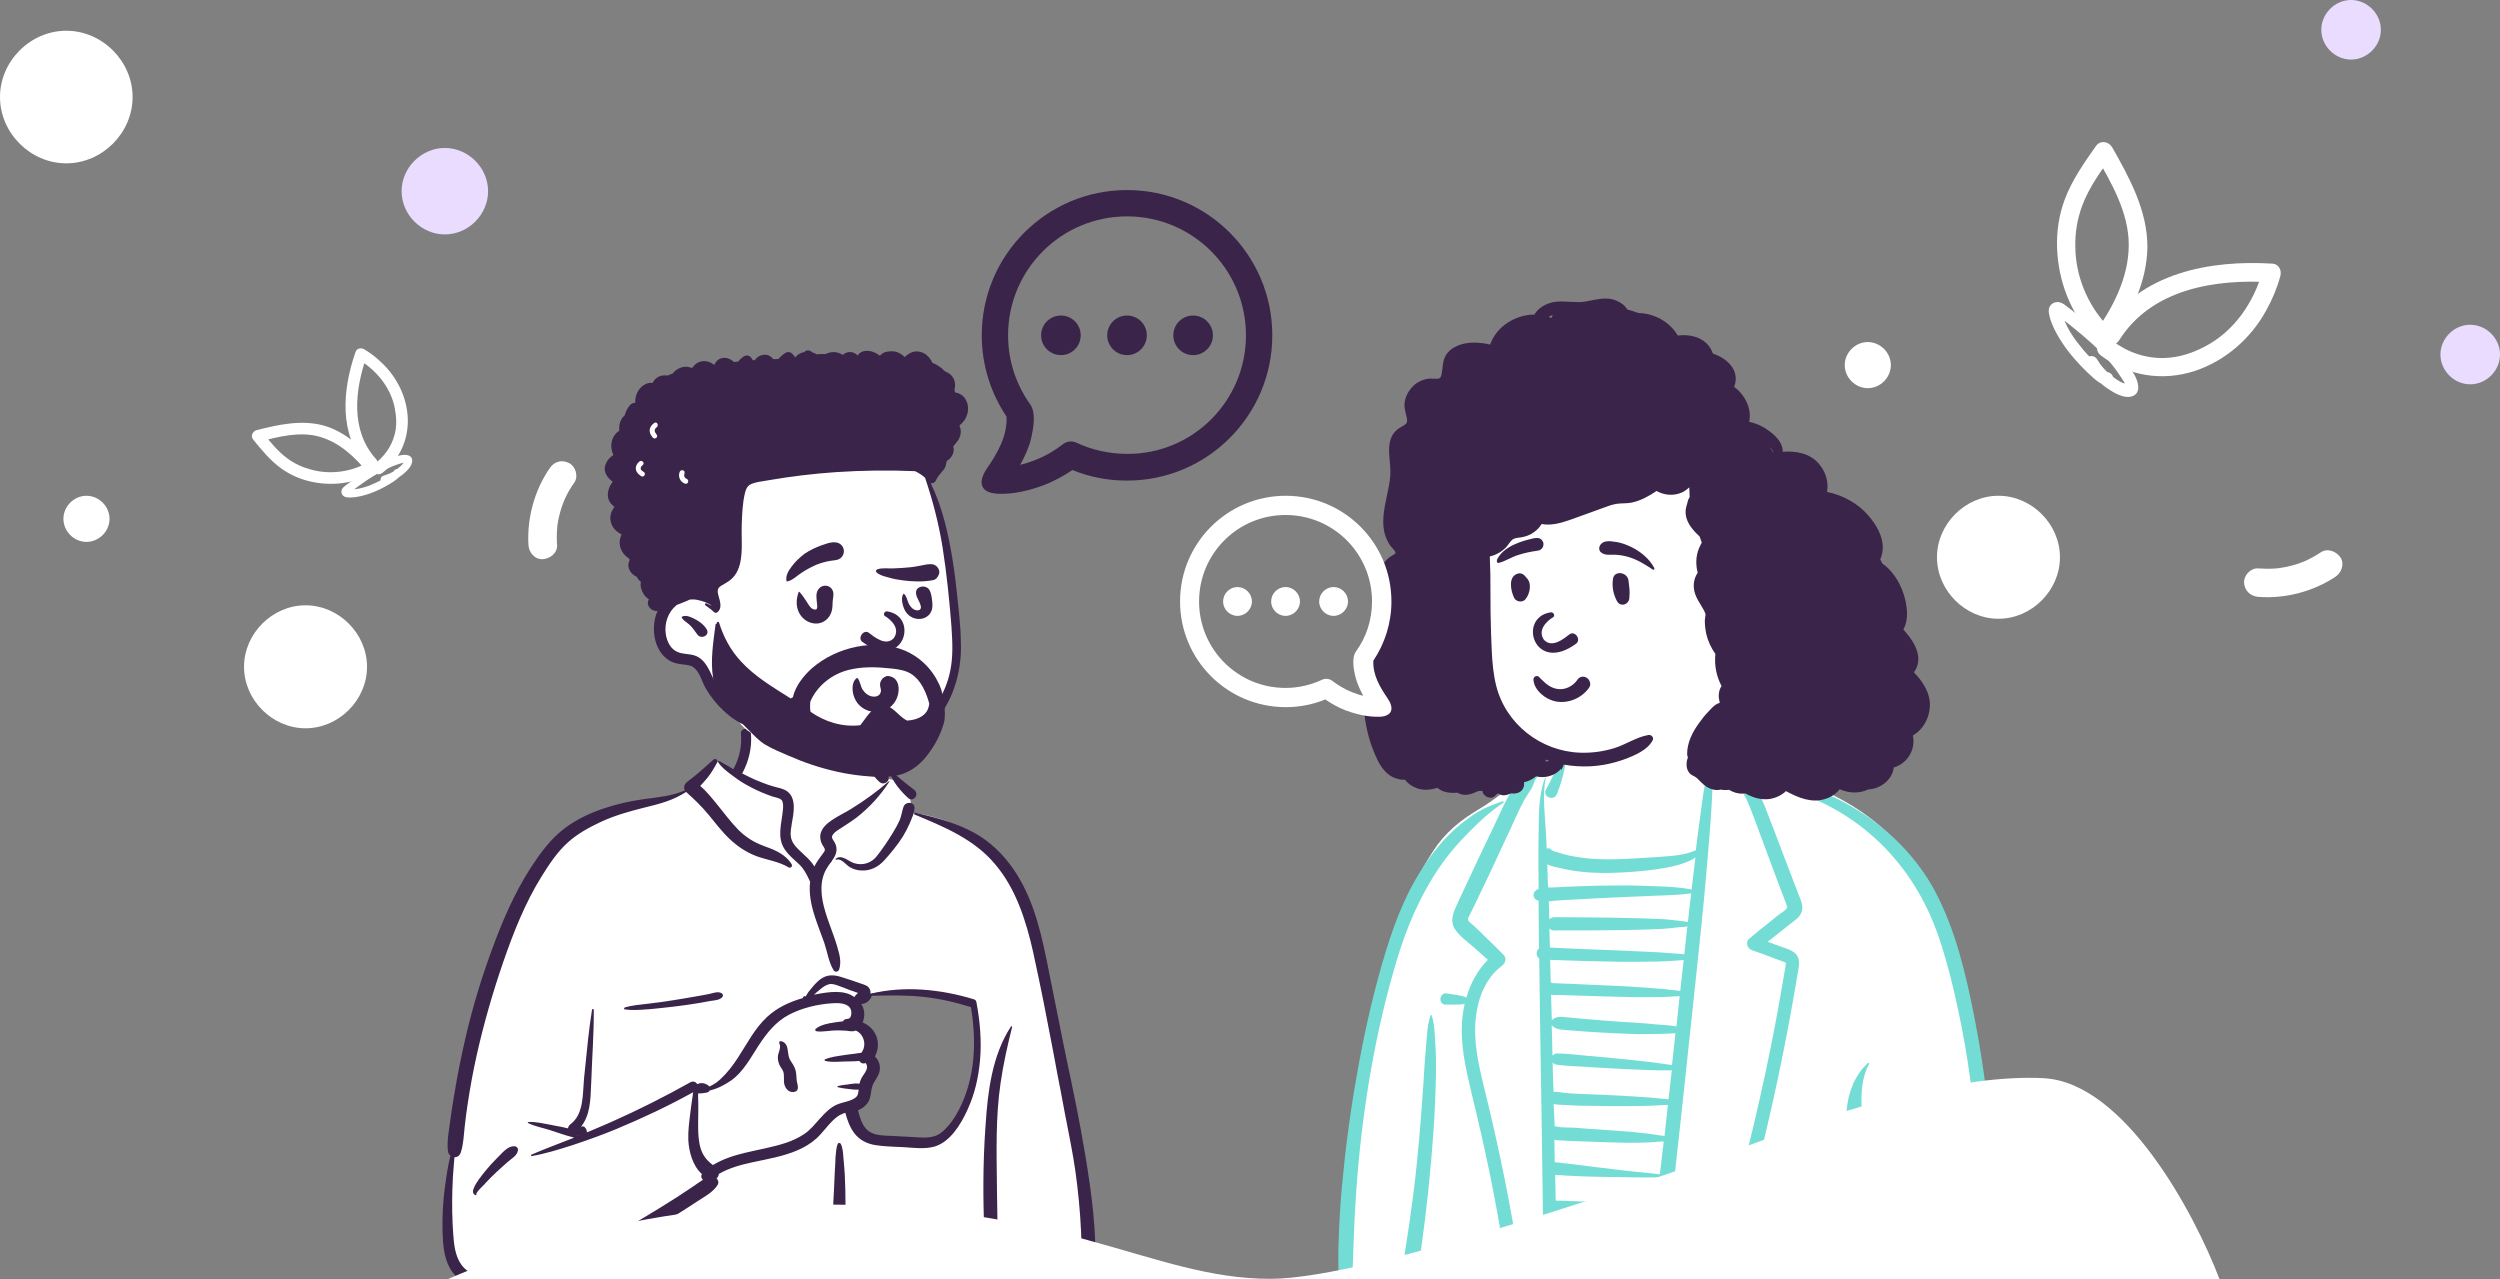
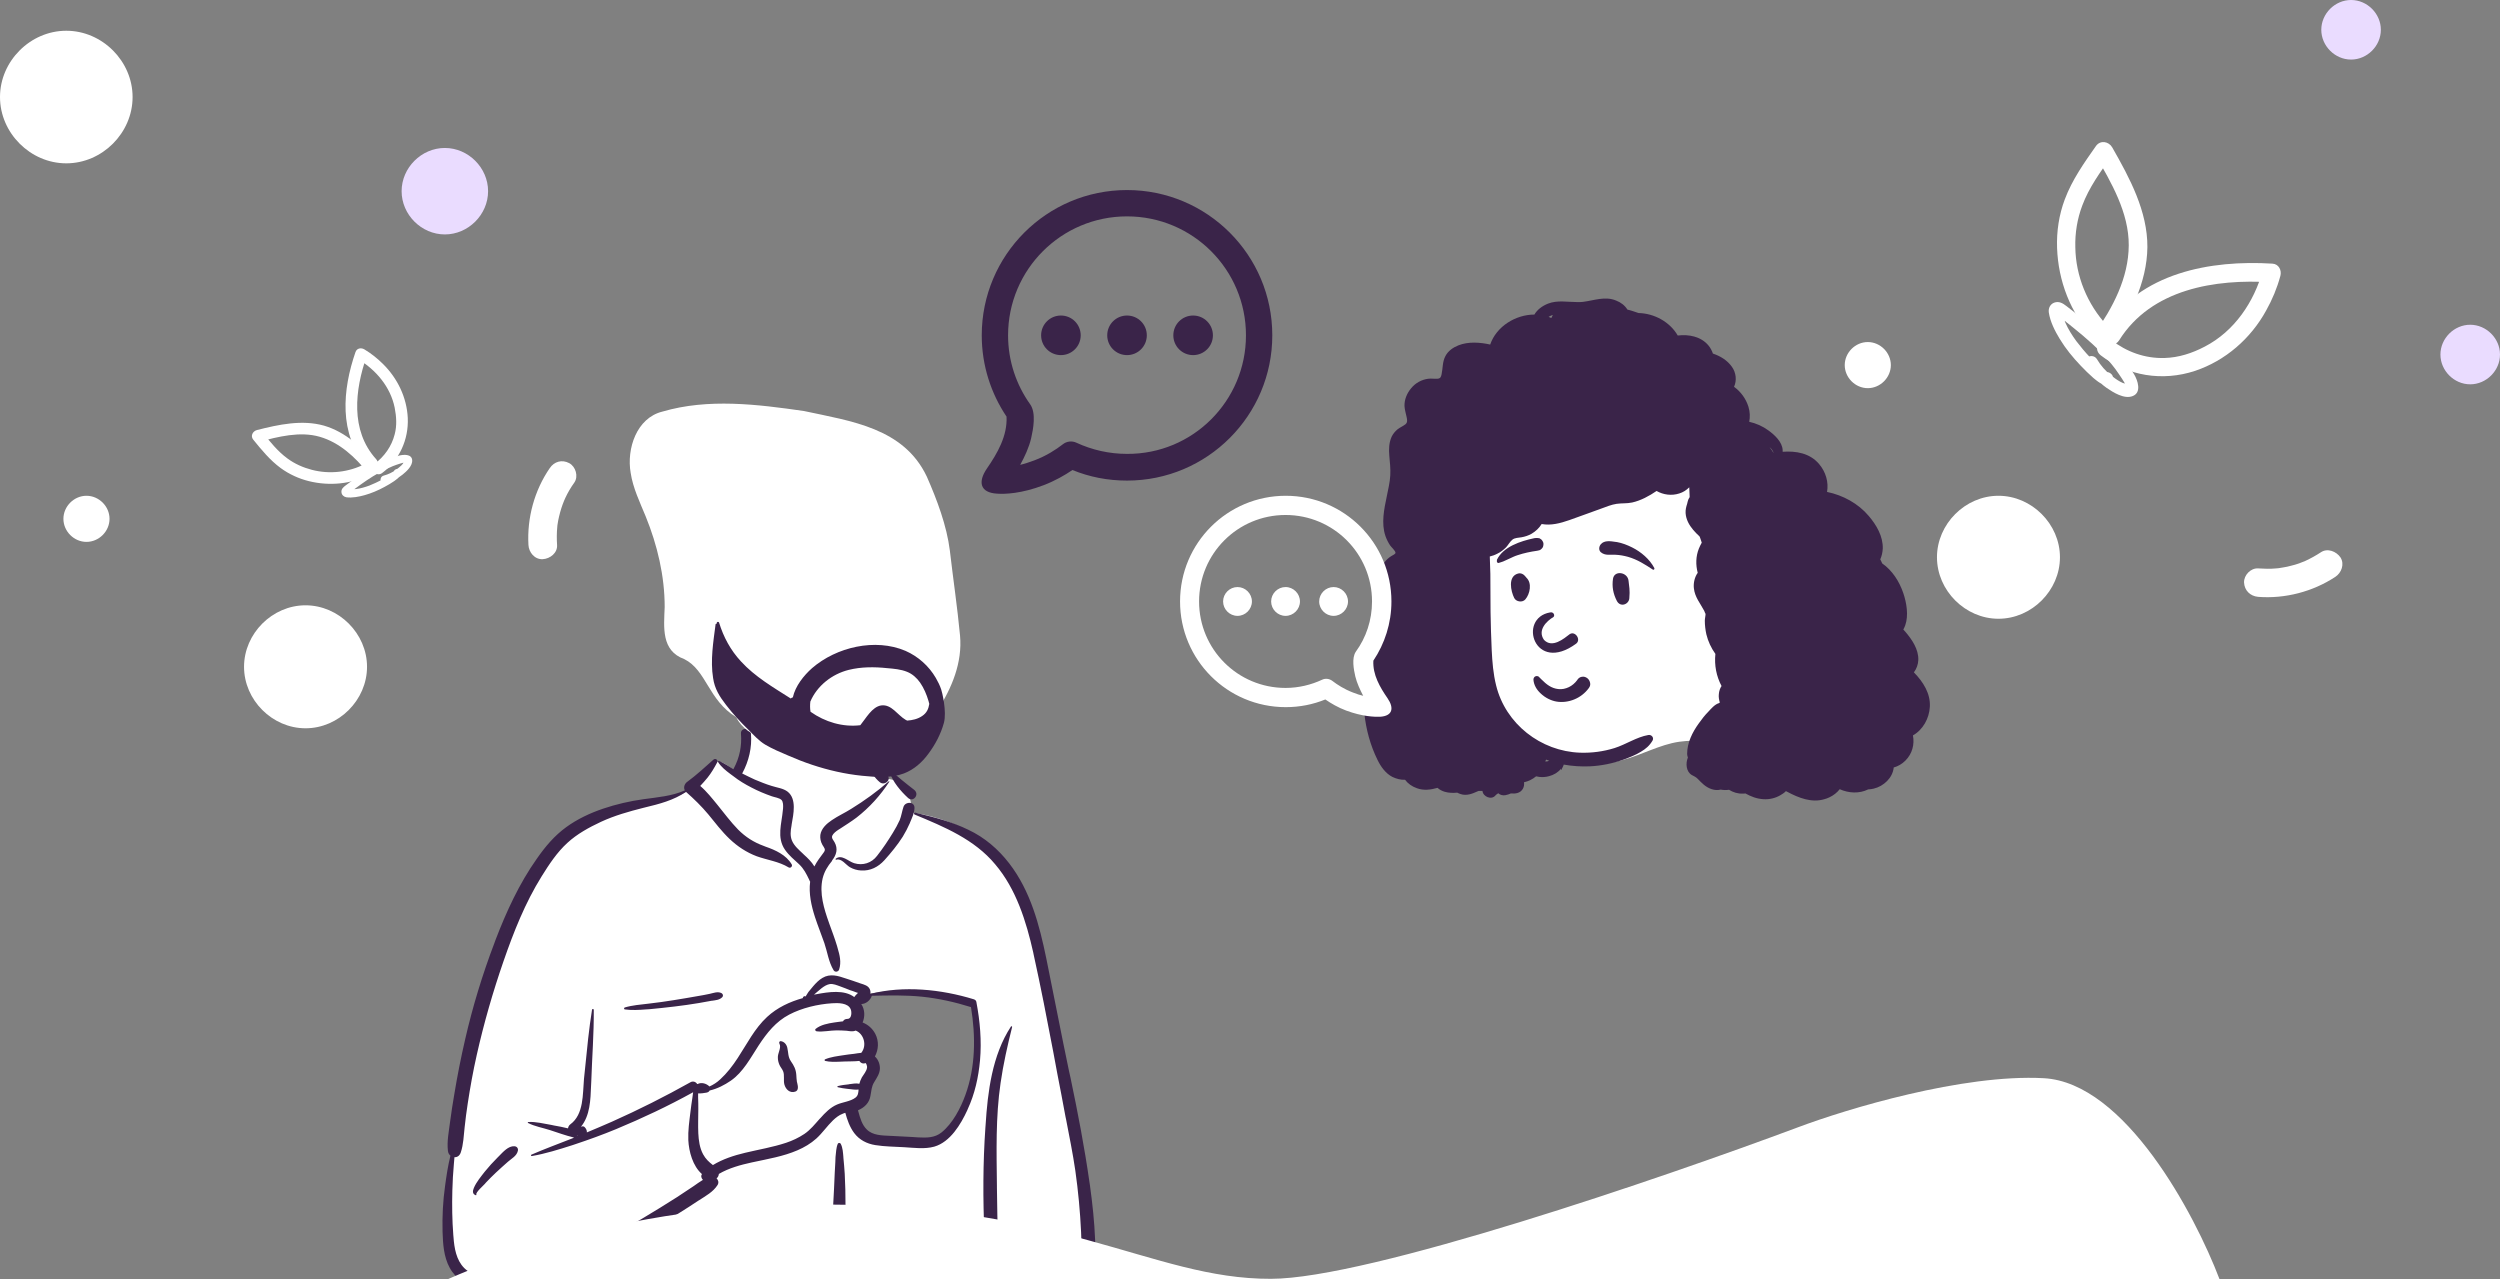
<svg xmlns="http://www.w3.org/2000/svg" version="1.1" id="Layer_1" x="0px" y="0px" viewBox="0 0 1301 665.7" style="enable-background:new 0 0 1301 665.7;" xml:space="preserve">
  <rect x="0" y="0" width="1301" height="665.7" fill="#808080" stroke="none" />
  <style type="text/css">
	.st0{fill-rule:evenodd;clip-rule:evenodd;fill:#FFFFFF;}
	.st1{fill-rule:evenodd;clip-rule:evenodd;fill:#73DDD5;}
	.st2{fill-rule:evenodd;clip-rule:evenodd;fill:#3A2449;}
	.st3{fill:#FFFFFF;}
	.st4{fill:#EADCFF;}
</style>
-   <path class="st0" d="M698.8,666.7c0.7-13.2,1.6-26.4,2.6-39.5c2.1-26.2,4.8-52.5,9.3-78.4c4.5-25.6,10.7-50.4,19.8-74.8  c4.2-11.3,8.7-20.9,15.3-31.1c6.2-9.6,14.2-16.1,24-21.9c8.9-5.2,19.3-14.3,27.8-20.1c3.6-2.4,10.9-2.3,13.4-5.9  c3.2-4.7,1.1-12,4.4-16.7c3.7-5.4,8.9-9.6,14.7-12.6c6.4-4.3,13.9-6.3,21.4-6c11.1-0.7,22.2,2.9,29.4,11.9c3.6,4.5,5.6,9.7,5.9,15.4  c0.1,1.5-0.4,2.7-1.2,3.5c0.5,0.6,0.9,1.3,1.4,1.9c1.5-2.2,4.9-3.3,7.1-1.7c7.4,5.3,15.4,9.5,23.9,12.6c2-0.9,4.4-0.5,6.1,1  c0.7,0.6,1.4,1.1,2.2,1.6c3.1,0.8,6.3,1.6,9.6,2.1c1,0.2,1.9,0.7,2.5,1.5c1-0.9,2.3-1.3,3.8-0.8c17.1,6.5,33.2,16.6,45.5,30.3  c13.6,15.2,20.7,34,26.1,53.3c5.9,20.9,9.6,42.3,12.8,63.8c3.2,21.8,6.4,43.6,8.6,65.5c1.2,12.3,1.7,24.7,1.2,37.1  c-0.3,6.2-0.8,12.3-1.8,18.5c-0.2,1.4-0.4,3.1-0.8,4.7c1.1-0.2,2.3,0.7,2.1,2.2c-1.5,10.1-13.8,13.1-22.2,14.2  c-13.8,1.9-27.7,3-41.7,3c-13.7,0.1-27.4-0.8-41.1-1.6c-14-0.8-28-1.6-42.1-2.4c-56.2-3.3-112.4-6.5-168.6-9.8  c-5.1-0.3-11-0.7-15.4-3.7C698.7,679.8,698.4,673.3,698.8,666.7L698.8,666.7z" />
-   <path class="st1" d="M972.7,553.6c0.2-0.4-0.3-0.7-0.6-0.4c-6.8,6-10.4,15.6-11.1,24.5c-0.8,9.4,0.3,19.2,0.8,28.6  c0.5,10.5,0.9,21,1.5,31.4c0.6,10.6,1.2,21.2,1.8,31.9l1.2,23.9l0,0c0.1,2.5-0.2,5.7,0.8,8.1c1.5,3.7,6,3.1,7,0v-0.1l0.1,0.1  c0.8-2.8,0.2-6.1,0.1-8.9l-1.3-26.1l0,0c-0.9-18.5-1.7-36.9-2.7-55.4L970,605c-0.5-8.3-0.8-16.5-1.1-24.8l-0.1-2.8  C968.5,568.9,968.7,561.1,972.7,553.6z M807.3,400.3c-3.8-0.4-6.7,0.9-10.1,2.2c-1.5,0.6-2.9,1.2-4.4,1.9c-1.8,0.9-3,2.4-4.1,4  l-0.6,0.9c-4.6,6.8-7.7,14.6-11.3,22c-4.1,8.6-8.3,17.2-12.3,25.9l-2,4.3c-1,2.1-2,4.3-3,6.4l-1.7,3.7c-1.7,3.8-3.2,7.8-0.8,11.7  c2.2,3.6,6.2,6.4,9.4,9.2c2.6,2.3,5.3,4.7,7.9,7c-5.4,5.4-9.1,12.3-11.2,19.6c-3-1.3-6.8-1.5-9.9-2.1c-4.4-0.8-4.9,5.9-0.8,5.8  c3.1-0.1,6.7,0.3,9.8-0.4c-0.5,2.4-0.9,4.9-1.2,7.3c-1.3,12.9,1.6,25.8,4.6,38.2l0.2,1c3.3,13.5,6.4,27,9.2,40.5  c2.8,13.6,5.3,27.3,7.5,41c2.3,14,3.9,28,5.6,42c0.3,2.1,1.6,3.9,3.9,3.9c2,0,4.2-1.8,3.9-3.9c-1.8-15.3-4.3-30.5-6.8-45.6  c-4.3-26.1-9.7-52-16-77.7l-1.1-4.5c-2.8-11.6-5.4-23.6-3.9-35.6c1.1-9.8,5.2-20.2,13.3-26.2l0.2-0.2c1.9-1.4,2.6-4,0.8-5.8  c-1.2-1.2-2.4-2.3-3.5-3.5l-7.1-6.9l-1.4-1.4c-1.2-1.2-2.4-2.3-3.6-3.4c-0.7-0.7-2.8-2-2.9-3.1c-0.1-0.7,0.8-2,1.1-2.7l1.6-3.2l0,0  c0.9-1.8,1.8-3.7,2.7-5.6c1.8-3.8,3.7-7.7,5.5-11.5l10.8-23.2l0,0c3.1-6.5,5.8-13.4,9.8-19.5l0.8-1.2c0.7-1,1.2-1.9,1.7-3.2  c0.4-1.2,0.9-2.5,1.6-3.4c1.7-2.3,5-3.7,7.8-4.2C807.8,400.9,807.7,400.3,807.3,400.3z M890.7,394.2c-0.2,0-0.3,0.3-0.1,0.4  c3.3,1,6.5,2.6,9.1,5c1.2,1.1,2.5,2.4,3.3,3.9c0.3,0.6,0.5,1.2,0.6,1.8v0.2c0.2,1.1,0.5,1.8,1.1,2.7l0.1,0.2  c3.3,5.1,5.6,10.8,7.7,16.4l4.6,12.4l0,0l4.6,12.4c1.5,4,3,8,4.5,12c0.8,2.2,1.7,4.4,2.5,6.6c0.4,0.9,0.8,1.9,1.1,2.9  c0,0.1,0.2,0.9,0.3,1.1v0.1l0,0c-0.9,1.6-3.4,2.9-4.8,4l-4.8,3.9l0,0c-3.5,2.8-7,5.5-10.3,8.4c-2.1,1.8-0.8,5.1,1.6,5.9  c3.9,1.3,7.8,2.8,11.7,4.3c1.6,0.6,3.2,1.1,4.7,1.7l0.9,0.4c0.4,0.2,0.2,0.2,0.2,0.8c0,0.7-0.2,1.5-0.3,2.1  c-1.3,7.9-2.7,15.7-4.1,23.6c-5.2,27.8-11.3,55.3-18.4,82.7c-3.6,13.8-7.4,27.6-11,41.3c-3.6,13.8-8.4,27.3-12.9,40.8  c-1.3,3.8,4.7,5.4,6,1.7c5.2-15.8,10-31.8,15-47.8c8.8-28.3,15.7-57.2,21.9-86.2c3-14.4,5.8-28.8,8.3-43.3c0.5-2.7,0.9-5.5,1.4-8.2  l0.7-4c0.5-2.9,0.7-5.9-1.5-8.1s-5.9-3-8.8-4.1l-0.2-0.1c-1.8-0.7-3.7-1.3-5.5-2c2.7-2.1,5.4-4.3,8.1-6.4c2.2-1.7,4.4-3.4,6.5-5.1  c1.8-1.4,3.2-3.3,3.4-5.7c0.2-2.4-0.8-4.6-1.7-6.8l-0.1-0.2c-0.8-2.2-1.6-4.4-2.5-6.6l-5.2-13.6l0,0c-3.3-8.6-6.5-17.3-9.9-25.9  c-1.4-3.4-2.9-6.7-4.6-9.9c-0.9-1.5-1.8-3.1-2.8-4.5c-1.1-1.6-2.1-2.4-3.9-3.3c-2.8-1.4-4.9-3.9-7.7-5.3  C896.6,395,893.8,394.2,890.7,394.2z M881.7,378.8c-0.1-0.2-0.4-0.1-0.4,0.1c-0.1,4.3,0.9,8.7,1.6,12.9c0.6,4.3,0.8,8.7,1.7,13  c0,0.2,0.1,0.4,0.1,0.6v0.1l0,0c0.4,1.2,1.4,2.2,2.6,2.5c-0.4,2.1-0.8,4.3-1.1,6.4c-0.5,3.7-1,7.4-1.5,11.1l-0.6,4.4  c-0.5,4.2-1.1,8.4-1.6,12.6c-1.3,0.5-2.6,1-4,1.4c-3.1,0.9-6.4,1.3-9.6,1.6c-6.6,0.6-13.2,0.9-19.9,1.3l-1.4,0.1  c-7.4,0.4-14.9,0.5-22.3-0.3c-3.7-0.4-7.3-1-10.9-1.9c-1.8-0.5-3.6-1.1-5.4-1.6c-0.6-0.1-1.1-0.5-1.7-0.9c-0.3-0.3-0.6-0.6-1.1-0.7  h-0.1l0,0H806l0,0l0,0c-0.4,0-0.7,0-1.1,0c-0.1-3.3-0.3-6.5-0.5-9.8c-0.5-8.8-1.8-17.9,0-26.6c0.1-0.3-0.3-0.4-0.4-0.1  c-3.5,9.2-3.1,19.3-3.3,29c-0.2,9.5-0.1,19,0,28.5c-0.7,0.3-1.3,0.7-1.8,1.2c-1,1.1-1.2,3,0,4.1c0.5,0.5,1.2,0.8,1.8,1  c0,8.2,0.1,16.5,0.2,24.7c-1.6,1.2-1.7,4.1,0.1,5.3c0.3,26.7,0.8,53.4,1.2,80.1l0.8,56l0,0c0.1,7.5,0.3,14.9,0.4,22.4h-0.1l0,0  l-0.2,0.1c-0.3,0.1-0.8,0.4-0.9,0.6c0,0.1,0,0.1,0,0.1c-0.5,0.1-1,0.3-1.5,0.7c-1.1,1-0.9,2.6,0,3.6l0.2,0.3l0,0  c0.5,0.7,1.6,0.9,2.4,0.8c0,4.7,0,9.3,0,14c0,1.4,0,2.8,0.1,4.3l0.1,3.4c0,1.9,0.2,4.4,2.2,5.3c2.3,1,4.3,0.2,5.2-2.1  c0.2-0.6,0.2-1.2,0.1-1.8c0-0.9,0.2-2,0.2-2.8l-0.1-3.6l0,0c0-0.5,0-1.1,0-1.6h0.1l0,0c8,0.4,16.1,0.2,24.1,0.2h3.6c3,0,6,0,8.9-0.1  h1.1c2.2-0.1,4.6-0.1,6.9-0.3c-0.3,2.4-0.6,4.7-0.8,7.1c-0.2,2.2,2.1,4.2,4.2,4.2c2.5,0,3.9-1.9,4.2-4.2c1.4-10.5,2-21.1,3.3-31.5  c1.2-9.4,2.2-18.8,3.3-28.2l0.3-3.1c3.8-34.2,7.5-68.5,11.1-102.8l1.7-16c1.7-16.1,3.4-32.3,4.8-48.5c0.8-9.2,1.6-18.5,2.3-27.8  c0.5-6.8,0.8-13.6,1.1-20.3c0.8-0.9,1.2-2.1,0.9-3.4c-0.2-0.8-0.5-1.5-0.7-2.2c0-0.7,0-1.5,0-2.2s-0.7-1.1-1.3-0.9  c-1-2.5-2.2-5-3.1-7.4C885.1,386.8,883.9,382.5,881.7,378.8z M967.2,421.9c-16-10-35-17.2-54.1-16.4c-0.4,0-0.6,0.7-0.1,0.8  c10.2,2.3,20.5,5,30.1,9.1c9.7,4,18.8,9.5,27,16c15.1,12,26.8,27.7,34.6,45.4c4.5,10.3,7.7,21.3,10.5,32.2c2.9,11.6,5.3,23.2,7.4,35  c4,23.2,6.3,46.7,7.5,70.2c1.2,23.9,0.7,47.9,1.6,71.8c0.2,4.1,6.1,4.1,6.4,0c2-27.2,0.9-54.8-1-82c-1.7-24.4-4.6-48.8-9.3-72.9  l-0.4-2.1c-4.4-22.2-9.7-45-20.4-65.2C997.7,446.5,983.6,432.2,967.2,421.9z M745,528.3c-0.1-0.2-0.4-0.2-0.5,0  c-1.8,5.1-1.9,10.9-2.4,16.2v0.4c-0.5,4.9-0.8,9.8-1.1,14.7l-0.1,1.8c-1.3,20-2.9,40.1-5.4,60s-5.8,39.6-9.4,59.3  c-0.4,2.2,0.6,4.4,2.9,5.1c2,0.6,4.6-0.7,5.1-2.9c2.2-11.3,4-22.6,5.6-34c2.8-20.1,4.9-40.2,6.3-60.4c0.7-10.2,1.1-20.3,1.3-30.5  c0.1-4.7,0-9.5-0.3-14.2l-0.1-1.1C746.6,537.9,746.6,532.9,745,528.3z M917.9,655.9c-0.2-0.1-0.5,0.1-0.3,0.3  c3.1,5,7.3,9.4,11.3,13.6c4.2,4.5,8.4,9.1,12.7,13.4c3.1,3.2,8.1-1.9,4.8-4.8c-4.6-4.1-9.5-8-14.2-11.9l-2.1-1.7  C926.3,661.5,922.3,658.3,917.9,655.9z M770.7,653.4c0.2-0.4-0.3-0.8-0.7-0.5c-2.5,2-4.7,4.5-7.2,6.6c-2.4,2.1-4.9,4.1-7.4,6  c-2.6,1.9-5.2,3.8-7.9,5.6c-2.2,1.5-4.5,2.6-6.9,3.8c-1.1,0.1-2.1,0.7-2.9,1.7c-1.3,1.6-1.4,4.6,0.4,6l0.3,0.2l0,0  c2,1.6,4.5,1.8,6.5,0c2.3-2,4.4-4.2,6.5-6.4l0.6-0.6c2.3-2.3,4.6-4.6,6.7-7l1.9-2.2C764.5,662.5,768.3,658.1,770.7,653.4z   M782.3,417.8c0.4-0.3,0.2-1-0.4-0.8l-0.9,0.3c-3.9,1.4-8,2.9-11.5,5c-3.8,2.3-7.4,4.9-10.8,7.8c-7,6-13,13.3-18,21  c-10.2,15.4-16.4,33-21.5,50.6c-5.4,18.8-9.6,37.9-13,57.2c-3.5,19.5-6.1,39.3-7.9,59c-0.9,9.7-1.4,19.5-1.7,29.2  c-0.2,5-0.1,10-0.1,15.1c0,1.3,0,2.6,0,3.9v3.9c0,2.5-0.3,5,0.3,7.4c0.9,3.9,7.3,3.1,7.1-0.8c0.2-1.3,0.2-2.7,0.2-4  c0-0.2,0.1-0.4,0.1-0.5c0.1-0.5,0-1-0.2-1.4c0-0.7-0.1-1.3-0.1-1.9c0-2.6,0-5.2,0-7.8c0.2-5.5,0.4-10.9,0.6-16.4  c0.4-10.9,1-21.8,1.9-32.7c3.1-37.8,9.6-75.9,20.5-112.3c5.1-16.9,12.1-33.5,22.1-48.1c4.4-6.5,9.5-12.5,15-18  C769.5,427.8,775.6,422.2,782.3,417.8z M857.8,661.8l-0.8,5.5c-0.4,2.7-0.8,5.5-1.1,8.2c-2.4-0.3-4.9-0.5-7.2-0.7  c-4.1-0.4-8.2-0.5-12.3-0.7c-8.4-0.3-16.9-1-25.4-0.9c-0.1,0-0.2,0-0.3,0l-0.4-10.8l0,0h5.9l0,0c5,0,10.1-0.1,15.1-0.1  c4.5,0,9.1,0,13.6-0.1h1.9C850.4,662,854.2,662.2,857.8,661.8z M809.9,646.1c0.2,0,0.5,0.1,0.8,0.1c1.2,0,2.4,0,3.5,0  c2.5,0,5,0,7.5,0c5,0,10,0,15,0.1c5.2,0.1,10.3,0.2,15.5,0.2c2.5,0,5-0.1,7.5-0.1c-0.4,3.5-0.8,7.1-1.3,10.6  c-3.9-0.5-8.1-0.3-11.9-0.3H846c-5.2-0.1-10.4,0-15.5,0c-5.3,0-10.7,0-16,0.1h-4.4l0,0v-0.2l0,0C810,653.1,810,649.6,809.9,646.1z   M861.7,629.2c-0.5,4.2-0.9,8.4-1.4,12.6c-0.3,0-0.6-0.1-0.9-0.1c-2.5-0.3-5-0.5-7.5-0.6c-5-0.3-10-0.5-15-0.6  c-5.2-0.1-10.3-0.2-15.5-0.3c-2.5,0-5,0-7.5,0c-1.2,0-2.4,0-3.5,0c-0.1,0-0.3,0-0.4,0l-0.1-6.3c0-1,0-2.1,0-3.1  c3.9,0.2,7.8,0.1,11.7,0.1h0.9c4.9,0,9.7,0,14.6-0.1c5-0.1,10-0.3,15-0.6c2-0.1,4-0.3,6.1-0.5l1-0.1  C859.8,629.3,860.8,629.3,861.7,629.2z M809.3,611.4c9.3,0.7,18.6,1,28,1.1h1.4c8.3,0.1,16.6,0.4,24.9,0.2c-0.5,4.3-1,8.6-1.5,12.9  c-1.2-0.1-2.4-0.1-3.5-0.1c-2.4-0.1-4.7-0.1-7.1-0.1c-4.9,0-9.7,0-14.6,0c-5,0-10-0.1-15-0.2c-4.1-0.1-8.2-0.4-12.3-0.4L809.3,611.4  L809.3,611.4z M808.9,593.1c1.1,0.4,2.4,0.4,3.8,0.4l3.6,0.2c1.7,0.1,3.4,0.2,5,0.2c5.6,0.2,11.2,0.4,16.8,0.6  c5.7,0.2,11.5,0.3,17.2,0.1c2.8-0.1,5.6-0.2,8.4-0.5c0.7-0.1,1.4-0.1,2.1-0.1c-0.7,5.7-1.3,11.4-2,17.1c-8.3-1-16.6-1.6-24.8-2.7  l-7.5-0.9c-7.5-1-14.9-1.9-22.4-2.7L808.9,593.1L808.9,593.1z M808.5,574.5c1.6,0.4,3.4,0.4,4.9,0.5h0.3c2.9,0.2,5.8,0.3,8.7,0.4  c5.7,0.1,11.4,0.2,17,0.2h3.4c4.6,0,9.1,0,13.7-0.1c2.9-0.1,5.8-0.2,8.8-0.4c0.9,0,1.8-0.1,2.7-0.1c-0.6,5.4-1.2,10.8-1.8,16.2  c-1-0.2-1.9-0.3-2.8-0.4c-2.4-0.4-4.7-0.7-7.1-1c-5.1-0.6-10.3-1.1-15.4-1.4c-5.3-0.4-10.6-0.7-15.9-1.1l-3.7-0.3  c-1.2-0.1-2.5-0.2-3.7-0.2c-2.1-0.1-4.6,0-6.7-0.4c-0.6-0.2-1.2-0.3-1.8-0.2L808.5,574.5L808.5,574.5z M808,552.9  c0.5,0.7,1.4,1.1,2.3,1.2c5.1,0.7,10.3,0.8,15.5,1.1l0.9,0.1c5.3,0.3,10.6,0.6,15.9,0.9c5.5,0.3,10.9,0.5,16.4,0.7  c2.3,0.1,4.6,0.1,7,0.1h1c1,0,2,0,3,0c-0.6,5-1.1,10.1-1.7,15.1c-1-0.1-2-0.2-3-0.3c-2.9-0.3-5.8-0.6-8.8-0.8  c-5.5-0.4-11.1-0.7-16.6-1c-5.7-0.3-11.4-0.5-17-0.7c-2.8-0.1-5.5-0.3-8.2-0.5c-1.9-0.2-4.2-0.8-6.2-0.6  C808.2,562.9,808.1,557.9,808,552.9z M807.5,533.4c0.1,0.1,0.2,0.3,0.3,0.4c2.2,2.2,5,2,8,2.3h0.2c2.9,0.2,5.8,0.5,8.7,0.7  c5.8,0.4,11.7,0.7,17.5,1c6,0.3,12,0.5,18,0.3c3.8-0.1,7.8-0.1,11.7-0.4c-0.6,5.5-1.2,11.1-1.8,16.6c-1.1-0.2-2.2-0.4-3.3-0.5  c-2.6-0.4-5.3-0.8-7.9-1.1c-5.3-0.6-10.6-1.2-15.9-1.7c-4.5-0.4-9.1-0.9-13.6-1.3l-2.7-0.2c-5.4-0.5-10.9-1.2-16.4-1.3  c-0.9,0-1.9,0.5-2.4,1.2C807.8,544,807.7,538.7,807.5,533.4z M807.2,517.7c1.4,0.2,2.9,0.1,4.2,0.1c3.2,0.1,6.5,0.2,9.7,0.3  l19.4,0.6l0,0c6.6,0.2,13.2,0.3,19.8,0.2c2.9,0,5.8,0,8.7-0.2l1-0.1c1.2-0.1,2.7-0.1,4.1-0.2l-1.7,15.7l0,0  c-3.9-0.6-7.9-0.8-11.7-1.1l-0.8-0.1c-5.7-0.5-11.4-0.9-17.1-1.2c-5.8-0.4-11.7-0.9-17.5-1.4c-2.9-0.2-5.8-0.5-8.7-0.8h-0.4  c-2.8-0.3-5.3-0.9-7.8,0.7c-0.4,0.2-0.6,0.6-0.8,0.9C807.4,526.7,807.3,522.2,807.2,517.7z M806.7,499.5c11.8,0.5,23.6,0.8,35.5,1  c6.7,0.1,13.3,0,20-0.1c2.9-0.1,5.8-0.2,8.7-0.4l1.1-0.1c1.4-0.1,2.8-0.2,4.2-0.3c-0.6,5.4-1.2,10.8-1.8,16.1  c-1.4-0.3-2.9-0.4-4.1-0.5H870c-3.1-0.4-6.2-0.7-9.3-0.9c-6-0.5-12.1-0.9-18.1-1.2c-6.2-0.3-12.3-0.5-18.5-0.8l-6.2-0.3  c-1,0-2.1-0.1-3.1-0.1c-1.5-0.1-2.9-0.1-4.4-0.2c-0.7,0-1.5-0.1-2.2-0.1H808c-0.1,0-0.2,0-0.3,0c-0.2-0.1-0.4-0.3-0.6-0.4L807,511  L806.7,499.5z M878.1,482.1c-0.5,4.8-1.1,9.7-1.6,14.5c-1.7-0.2-3.4-0.3-5-0.4c-3.2-0.3-6.5-0.5-9.8-0.7l-6.5-0.3  c-4.3-0.2-8.7-0.4-13-0.6c-11.9-0.4-23.8-0.9-35.6-1.5c-0.1-3.3-0.2-6.6-0.3-9.9c0.6,0.6,1.4,1,2.5,1c12.5,0,24.9,0,37.4-0.2  c6.2-0.1,12.5-0.3,18.7-0.6c3-0.2,6.1-0.5,9.1-0.9C875.3,482.5,876.7,482.4,878.1,482.1z M880.1,464.9c-0.6,5-1.2,9.9-1.7,14.9  c-1.5-0.3-3.1-0.4-4.6-0.6c-3.1-0.4-6.2-0.8-9.3-0.9c-6.1-0.3-12.2-0.5-18.2-0.6c-12.5-0.3-24.9-0.3-37.4-0.4c-1.2,0-2,0.5-2.6,1.1  c-0.1-3.1-0.2-6.2-0.3-9.3c1.2-0.1,2.4-0.3,3.5-0.4c3.4-0.2,6.8-0.5,10.2-0.6c7.1-0.4,14.2-0.8,21.3-1.1c7.1-0.3,14.2-0.6,21.3-0.9  l3.1-0.1C870.2,465.8,875.2,465.6,880.1,464.9z M882.3,446.2c-0.6,5-1.2,10.1-1.8,15.1l-0.2,1.6l0,0c-5.9-1.2-12.2-1.5-18.2-1.7  c-7.1-0.3-14.2-0.5-21.3-0.4c-7.1,0-14.2,0.2-21.3,0.5c-3.5,0.1-7.1,0.3-10.6,0.5c-1,0.1-2.1,0-3.3,0c0-0.8,0-1.6-0.1-2.4  c-0.1-3.2-0.2-6.4-0.3-9.6c2.4,1.2,5.5,1.7,7.9,2.2l0.3,0.1c4,0.9,8,1.5,12.1,1.8c8,0.7,16,0.4,24-0.2l1.4-0.1  c7-0.6,14.2-1.4,21-3.1c3.2-0.8,6.6-2,9.5-3.6C881.7,446.6,882,446.4,882.3,446.2z M815,386.5c-0.1-0.3-0.5-0.3-0.6-0.1  c-0.9,1.8-1.3,3.9-1.9,5.8c-0.7,2.1-1.4,4.1-2.1,6.2c-1.6,4.2-3.5,8.3-5.8,12.3c-2.3,3.9,4.1,6.7,5.7,2.4c1.7-4.4,3.1-8.9,4-13.6  c0.4-2.3,0.8-4.6,0.9-6.9C815.2,390.6,815.5,388.4,815,386.5z" />
  <path class="st0" d="M802.3,239.4c29.3-23.8,76.2-31.5,107.6-7.5c24.4,22.5,34.5,86.5,30.1,118.7c-1.2,20.6-17,44-40.1,37.5  c-3.9-0.4-7.8-1.9-11.7-2.2c-4.7-0.5-9.5-0.6-14.3,0.1c-10.3,1.5-19.5,6.9-29.5,9.5c-18.6,4.7-39.3,1.6-55.3-9.1  C736.2,351.5,760.2,273,802.3,239.4L802.3,239.4z" />
  <path class="st2" d="M806.2,395.9c-0.5-0.2-1.1-0.4-1.6-0.6c0,0.1-0.1,0.2-0.2,0.4c-0.1,0.2-0.2,0.4-0.2,0.6  C804.9,396.3,805.6,396.2,806.2,395.9 M807.3,165.5c0.2-0.5,0.5-1.1,0.8-1.6c-0.8,0.2-1.5,0.6-2.2,1  C806.4,165.1,806.9,165.3,807.3,165.5 M923,235.8C923.1,235.8,923.1,235.8,923,235.8c-0.3-1.1-1-2.1-1.8-2.8  c-0.1-0.1-0.3-0.2-0.4-0.4C921.6,233.7,922.4,234.7,923,235.8 M711.3,346.3c0.4-3.7,0.9-7.4,1.5-11.1c0.6-3.5,1.1-7.3,2.9-10.4  c1.8-3.1,3.6-6.1,5.7-8.9c-0.3-1.4-0.7-2.7-1.1-3.8c-2-6.1-4-13.8,0.2-19.5c1-1.3,2.1-2.3,3.5-3.2c0.6-0.4,1.5-0.7,2-1.3  c0.3-0.4,0.2-0.2,0.2-0.4c0.1-1-2.3-3.1-2.8-3.9c-1-1.5-1.8-3.1-2.4-4.8c-2.3-6.7-0.7-14.1,0.7-20.8c0.7-3.6,1.6-7.1,1.8-10.8  c0.2-3.4-0.2-6.8-0.5-10.2s-0.2-6.8,1.2-9.9c0.7-1.5,1.8-2.8,3.1-3.9c1.3-1,2.8-1.6,4.1-2.6c1.2-1,0.9-2.4,0.6-3.8  c-0.4-1.9-1-3.8-1.1-5.7c-0.1-3.4,1.3-6.7,3.5-9.3c2.2-2.7,5.5-4.5,8.9-4.9c1.6-0.2,3.1,0.1,4.7,0c1.6-0.1,1.9-0.9,2.2-2.3  c0.7-3.3,0.4-6.5,2-9.5c1.4-2.7,4-4.5,6.8-5.6c5.1-2,11.1-1.6,16.5-0.4c3.2-9.4,13.2-15.6,23-15.6c1.5-2.6,4.1-4.5,7.1-5.7  c4.9-1.9,10.1-0.8,15.2-0.8l0,0c0.5,0,1,0,1.5,0s1-0.1,1.4-0.1c5.8-0.7,11.6-3.1,17.3-0.7c2.6,1,4.6,2.6,5.9,4.7  c1.9,0.5,3.9,1.1,5.8,1.8c8.2,0.2,16.3,4.6,20.4,11.7c5.8-0.7,12.1,0.5,16,5.2c1,1.2,1.8,2.7,2.3,4.2c3.9,1.3,7.5,3.5,9.9,6.9  c2.2,3.1,2.6,7.1,1.1,10.4c3.5,2.5,6.2,6.2,7.5,10.4c0.8,2.6,0.9,5.3,0.4,7.8c3.6,0.8,7,2.3,10,4.5c3.2,2.3,7.2,6,7.4,10.2  c0,0.3,0,0.6,0,0.9c7-0.5,14.1,0.7,18.9,6.3c3.6,4.2,5.1,9.6,4.2,14.6c8.3,1.7,16.2,6,21.7,12.5c4,4.7,7.5,10.6,7.3,17  c-0.1,1.9-0.5,3.8-1.3,5.6l0,0c0.3,0.6,0.7,1.3,1,2.1c5.2,3.6,8.9,9.3,11,15.5c1.7,5,2.8,11.6,1,16.7c-0.3,0.8-0.6,1.5-1,2.2  c0.3,0.4,0.7,0.7,1,1.1c3.5,4.1,7,9.2,6.8,14.8c-0.1,2.3-0.9,4.5-2.3,6.4c4.8,4.9,8.7,11,8.3,17.9c-0.3,6-3.6,12-8.8,14.9  c0.9,4.6-0.3,9.5-3.9,13.1c-1.8,1.8-3.9,3-6.1,3.6c-0.5,5.4-5.3,9.8-10.4,11c-1,0.2-1.9,0.4-2.9,0.4c-4.6,2.3-10.1,2-14.8-0.1  c-1.4,1.8-3.2,3.2-5.3,4.2c-0.9,0.4-1.8,0.8-2.7,1c-6.6,2-13.4-0.7-19.2-3.8c-0.2-0.1-0.5-0.2-0.8-0.4c-0.8,0.9-2.3,1.8-3,2.2  c-2.6,1.5-5.7,2.2-8.7,2c-3.5-0.2-6.5-1.4-9.4-3c-0.4,0.1-0.8,0.1-1.3,0.1c-2.7,0.1-5.1-0.7-7.2-2c-1.4,0.2-2.9,0.2-4.3-0.1  c-3.2,0.8-6.4-0.5-8.9-2.6c-1.1-0.9-2.1-2-3.1-3c-1.1-1.1-1.9-1.3-3.1-2c-2.9-1.7-3.3-6-2-9.1c-0.2-0.5-0.4-1.2-0.4-1.8  c0-5.9,2.7-11.3,6.1-16c1.5-2.1,3.1-4.2,4.9-6c1.4-1.5,3.4-3.9,5.6-4.5c0.1-0.1,0.3-0.2,0.4-0.3c-0.4-1.4-0.7-2.9-0.5-4.4  c0.1-1.5,0.6-3,1.4-4.2c-2.7-5.1-3.8-10.8-3.2-16.7c-2.2-3.1-3.8-6.5-4.7-10.2c-0.5-2.3-0.8-4.7-0.8-7.1c0-1.1,0.4-2.6,0.4-3.7  c-0.1,0.4-0.5-1-0.7-1.4c-2.1-4-4.9-7.1-5.4-11.8c-0.3-2.7,0.4-5.8,2-8c-1.1-4.2-1-8.6,0.6-12.6c0.4-1.1,1-2.1,1.5-3.1  c-0.3-0.8-0.5-1.7-0.8-2.4c-0.1-0.3-0.2-0.6-0.4-0.9c-1.2-1.1-2.3-2.2-3.3-3.4c-2.1-2.5-3.7-5.4-3.9-8.7c-0.1-1.7,0.3-3.3,0.8-4.8  c0.2-0.7,0.3-1.5,0.6-2.2c0.1-0.4,0.5-0.8,0.6-1.1c0-0.1,0-0.1,0.1-0.2c0-0.1,0-0.2,0-0.4c0-1.6-0.2-3.2-0.2-4.7  c-1.5,1.5-3.2,2.6-5.2,3.2c-4,1.3-8.3,0.7-11.8-1.3c-3.8,2.6-8.2,5-12.7,6c-2.7,0.6-5.4,0.3-8.1,0.7c-2.7,0.4-5.3,1.5-7.8,2.4  c-5.6,2-11.2,4.1-16.9,6.1c-4.6,1.6-9.5,2.9-14.3,2c-1.3,2.1-3.1,3.8-5.3,5.1c-1.6,0.9-3.4,1.5-5.2,1.8c-1.6,0.3-3.5,0.2-4.8,1.3  c-1.3,1.1-2.1,2.7-3.2,3.9c-1.3,1.3-2.8,2.5-4.5,3.3c-1.3,0.7-2.7,1.2-4,1.5c0.1,3,0.2,6.1,0.3,9.1c0.1,6.6,0,13.2,0.1,19.8  c0.1,6.6,0.3,13.2,0.6,19.8c0.3,6.2,0.8,12.4,2.3,18.4c4.9,20,23.2,34.3,43.7,35c6.1,0.2,12.1-0.6,17.9-2.4c6-1.9,11.4-5.7,17.6-6.8  c1.6-0.3,3.1,1.3,2.2,2.9c-1.6,2.7-3.5,4.3-6.2,5.9c-2.8,1.7-5.9,2.9-8.9,4c-5.6,2-11.5,3.2-17.5,3.5c-4.5,0.2-9.1-0.1-13.6-0.9  c-0.3,1-0.9,1.9-1.3,2.8c-0.1,0.1-0.3,0-0.2-0.1c0.1-0.2,0.1-0.4,0.1-0.6c-1.5,1.9-3.8,3.3-6.2,3.9c-1.7,0.5-3.5,0.6-5.2,0.4  c-0.6-0.1-1.1-0.2-1.6-0.3c-1.8,1.5-4,2.6-6.3,3.1c0.4,2.3-0.8,4.9-3.5,5.6c-1.1,0.3-2.2,0.3-3.3,0.2c-0.9,0.4-1.8,0.7-2.8,0.9  c-1.3,0.3-2.9-0.1-3.8-1c-0.5,0.4-1,0.6-1.5,1.2c-2.1,2.5-6.5,0.5-6.7-2.4c-0.6,0-1.3,0-2,0c-0.2,0.1-0.3,0.1-0.5,0.2  c-2.9,1.3-5.8,2.5-9,1.4c-0.6-0.2-1.1-0.4-1.6-0.7c-2.2,0.2-4.4,0.2-6.7-0.5c-1.3-0.4-2.6-1.1-3.6-2c-3.5,1-7.2,1.5-10.7,0.2  c-2.6-0.9-4.7-2.4-6.2-4.4c-2.3,0.1-4.5-0.5-6.6-1.5c-3.5-1.8-6-5.3-7.7-8.8c-3.8-7.7-6-15.9-6.9-24.4  C709.2,363,710.4,354.6,711.3,346.3" />
  <path class="st2" d="M819.2,364c3-1.2,5.7-3.3,7.6-5.9c0.7-0.9,0.9-1.9,0.7-2.7c-0.2-1-0.7-1.9-1.5-2.5s-1.8-0.9-2.8-0.7  c-0.8,0.1-1.7,0.6-2.3,1.5l-0.1,0.2c-1.2,1.6-2.7,2.9-4.4,3.7c-1.7,0.8-3.5,1.2-5.4,1c-3.7-0.4-6.2-2.4-8.9-5.1  c-0.3-0.3-0.7-0.7-1-1c-0.2-0.3-0.5-0.5-0.8-0.6c-0.4-0.1-0.8-0.1-1.1,0c-0.4,0.1-0.7,0.4-0.9,0.7c-0.2,0.3-0.3,0.7-0.3,1.1  c0.2,2.8,1.7,5.3,3.8,7.2c2.3,2.2,5.3,3.7,8.2,4.2C813,365.6,816.3,365.2,819.2,364L819.2,364z M808.4,321.1  c-3.4,2-8.5,6.8-4.9,11.9c4.3,4.5,10.4-0.7,13.4-3c2.8-1.8,6,2.8,3.4,4.9c-21.8,16.1-30.7-13.3-13.6-16.2  C808.6,318.3,809.3,320.4,808.4,321.1z M847.5,302.3c-0.4-4.6-7.4-5.7-8.1-1.1c-0.6,4.1,0.1,7.8,2,11.5c1.8,3.5,6.2,1.9,6.5-1.3  C848.3,307.1,847.8,305.1,847.5,302.3z M794,300.2c-1-1.3-2.4-2.2-4.1-1.7c-5.3,1.5-3.7,9.1-1.9,12.7c1,2,4.3,2.5,5.8,0.7  c2.4-2.8,3.6-8.5,0.5-11.3C794.3,300.5,794.2,300.4,794,300.2z M841.5,282.1l-0.8-0.1c-2.6-0.4-5.8-0.9-7.6,1.2  c-1,1.1-1.3,3.1,0,4.2c2.3,1.9,4.8,1.1,7.6,1.3c2.3,0.1,4.4,0.5,6.6,1.1c4.8,1.4,8.7,3.9,12.8,6.6c0.5,0.4,1.1-0.3,0.8-0.8  c-2.4-4.6-6.9-8.4-11.5-10.7C846.8,283.6,844.2,282.6,841.5,282.1z M798.9,280l-0.6,0.1c-7,1.5-16,4.4-19.3,11.2  c-0.1,1,0,1.2,0.1,1.3l0,0c0.1,0.1,0.2,0.3,0.6,0.4c0.1,0,0.2-0.1,0.4-0.1c1.5-0.4,2.7-0.9,3.9-1.5l1.3-0.6c1.5-0.7,2.9-1.4,4.5-1.9  c3.3-1.1,6.7-1.8,10.2-2.3c0.8-0.1,1.5-0.3,2-0.8c0.5-0.4,1-1,1.1-1.7c0.2-1,0.2-1.7-0.4-2.6c-0.4-0.7-1-1.1-1.6-1.4  C800.4,280,799.6,279.9,798.9,280z" />
  <path class="st3" d="M1096.5,169.4c-10.3-11.1-16.3-25.8-16.5-40.7c-0.2-7.4,1-14.8,3.6-21.7c3.5-9.4,9.4-17.5,15.2-25.6l-8.4-0.8  c8.3,14.4,17.5,30,17.4,47.1c-0.1,17-8.3,32.4-17.8,45.9c-3.5,5.1,4.4,10.6,8,5.6c10.4-14.8,19.3-32,19.5-50.6  c0.1-18.6-9.1-35.8-18.3-51.9c-1.8-3.1-6.1-3.9-8.4-0.8c-6.2,8.8-12.5,17.7-16.3,27.9c-3,8-4.3,16.6-4,25.2  c0.6,17.1,6.9,33.9,18.8,46.6C1093.4,180.1,1100.9,174,1096.5,169.4L1096.5,169.4z" />
  <path class="st3" d="M1102.8,177.1c16.8-26.8,50.1-32,78.9-30.2l-4.1-6.4c-4.5,16.6-14.8,31.9-30.3,39.9c-6.5,3.4-13.5,5.7-20.9,5.9  c-10.2,0.3-19.8-3.2-27.7-9.4c-4.9-3.8-10.4,4.2-5.5,8c14,10.8,32.2,13.7,49.1,8.1c15.8-5.3,29-16.8,37-31.4  c3.2-5.7,5.7-11.7,7.4-18c0.8-2.9-0.8-6.2-4.1-6.4c-32.2-2-69,4.6-87.6,34.3C1091.5,176.9,1099.4,182.4,1102.8,177.1L1102.8,177.1z" />
  <path class="st3" d="M1093.3,195.6l-0.1,0.3l2.5-2.1c1.6-0.3-0.1-0.6-0.9-1.2c-0.9-0.6-1.7-1.3-2.5-2c-1.6-1.4-3.1-3-4.5-4.5  c-2.6-2.7-5-5.6-7.3-8.6c-2.2-3-4.2-6.2-5.7-9.6c-0.7-1.6-1-3.9-1.9-5.3c-0.2-1.8-0.9-1.3-2.1,1.5l0.8,0.6c0.6,0.8,2,1.5,2.8,2.2  c6.4,5.1,12.8,10.2,18.5,16c2.8,2.9,5.5,5.9,7.9,9.1c1.2,1.7,2.4,3.4,3.5,5.1c0.3,0.5,2.3,3.4,1.9,4l2.1-1.4c-3,0.9-7.3-2.5-9.5-4.2  c-3-2.3-5.6-5.3-7.5-8.5c-2.1-3.6-8.1-0.9-6,2.7c2.8,4.7,6.4,8.9,10.9,12.1c3.5,2.4,9.3,6.1,13.7,4.3c4.7-1.9,2.6-8.1,0.7-11.3  c-2.9-4.9-6.3-9.4-10.1-13.5c-7.5-8.2-16.3-15.3-25.1-22c-1.9-1.5-3.9-2.7-6.4-1.8c-2.1,0.8-3.1,2.9-2.8,5.1  c0.7,4.8,3.2,9.7,5.7,13.8c3.1,5.1,6.8,9.6,10.9,13.9c2.1,2.2,4.3,4.4,6.6,6.4c2,1.6,4.7,4.1,7.5,3.6c1.2-0.2,2.2-1,2.5-2.1l0.1-0.3  C1100.8,193.9,1094.5,191.7,1093.3,195.6L1093.3,195.6z" />
  <path class="st3" d="M190,241.4c-8.5,4.4-18.5,5.5-27.7,3.1c-4.6-1.2-8.9-3.1-12.7-5.9c-5.1-3.7-9.1-8.8-13.1-13.7l-1.9,5  c10.2-2.6,21.4-5.6,31.8-2.6c10.4,3,18.4,10.6,25,18.7c2.5,3,7.3-0.9,4.8-3.9c-7.3-8.9-16.3-17.3-27.6-20.6  c-11.4-3.2-23.5-0.6-34.9,2.3c-2.2,0.6-3.5,3.1-1.9,5c4.3,5.3,8.7,10.7,14.3,14.8c4.4,3.2,9.4,5.5,14.7,6.8  c10.6,2.6,22,1.6,31.8-3.5C196,245.1,193.5,239.5,190,241.4L190,241.4z" />
  <path class="st3" d="M195.7,238.9c-13.5-14.9-11-36.1-4.9-53.5l-4.6,1.4c9.4,5.6,17,14.5,19.2,25.4c0.9,4.6,1.2,9.3,0,13.8  c-1.6,6.3-5.4,11.6-10.5,15.4c-3.2,2.4,0.8,7.1,3.9,4.8c9-6.7,13.9-17.4,13.4-28.7c-0.5-10.6-5.3-20.6-12.9-28.1  c-2.9-2.9-6.2-5.5-9.7-7.6c-1.7-1-3.9-0.6-4.6,1.4c-6.7,19.3-9,43,6,59.5C193.7,245.7,198.4,241.8,195.7,238.9L195.7,238.9z" />
  <path class="st3" d="M205.5,247.9l0.1,0.1l-0.9-1.9c0.1-1.1-0.4,0-0.9,0.4s-1.1,0.8-1.6,1.2c-1.1,0.7-2.3,1.4-3.5,2  c-2.1,1.1-4.3,2.1-6.5,3c-2.2,0.8-4.5,1.5-6.9,1.8c-1.1,0.2-2.5-0.1-3.6,0.2c-1.2-0.2-1,0.3,0.5,1.5l0.5-0.4  c0.6-0.2,1.3-0.9,1.8-1.3c4.2-3.1,8.4-6.1,13-8.6c2.2-1.2,4.6-2.3,6.9-3.3c1.2-0.5,2.5-0.9,3.7-1.3c0.3-0.1,2.5-0.8,2.8-0.5  l-0.5-1.5c0.1,2-2.7,4-4.2,5.1c-1.9,1.4-4.2,2.5-6.5,3.1c-2.6,0.7-2,4.8,0.6,4.1c3.4-0.9,6.5-2.4,9.2-4.6c2.1-1.7,5.3-4.6,5-7.6  c-0.3-3.2-4.5-2.9-6.8-2.3c-3.5,0.9-6.8,2.3-10,3.9c-6.3,3.2-12.1,7.3-17.8,11.6c-1.2,0.9-2.4,1.9-2.2,3.6c0.1,1.4,1.3,2.4,2.6,2.6  c3,0.4,6.5-0.3,9.4-1.1c3.6-1,7.1-2.5,10.4-4.3c1.7-0.9,3.4-1.9,5-3c1.3-1,3.3-2.2,3.5-4c0.1-0.7-0.3-1.5-0.9-1.9l-0.1-0.1  C205.7,243,203.3,246.4,205.5,247.9L205.5,247.9z" />
  <path class="st3" d="M972,202c6.5,0,12-5.5,12-12s-5.5-12-12-12s-12,5.5-12,12S965.5,202,972,202z" />
  <path class="st3" d="M45,282c6.5,0,12-5.5,12-12s-5.5-12-12-12s-12,5.5-12,12S38.5,282,45,282z" />
  <path class="st3" d="M34.5,85C53.2,85,69,69.2,69,50.5S53.2,16,34.5,16S0,31.8,0,50.5S15.8,85,34.5,85z" />
  <path class="st3" d="M1040,322c17.3,0,32-14.7,32-32s-14.7-32-32-32c-17.3,0-32,14.7-32,32S1022.7,322,1040,322z" />
  <path class="st3" d="M159,379c17.3,0,32-14.7,32-32s-14.7-32-32-32s-32,14.7-32,32S141.7,379,159,379z" />
  <path class="st4" d="M231.5,122c12.2,0,22.5-10.3,22.5-22.5S243.7,77,231.5,77S209,87.3,209,99.5S219.3,122,231.5,122z" />
  <path class="st4" d="M1223.5,31c8.4,0,15.5-7.1,15.5-15.5S1231.9,0,1223.5,0S1208,7.1,1208,15.5S1215.1,31,1223.5,31z" />
  <path class="st4" d="M1285.5,200c8.4,0,15.5-7.1,15.5-15.5s-7.1-15.5-15.5-15.5s-15.5,7.1-15.5,15.5S1277.1,200,1285.5,200z" />
  <path class="st3" d="M289.9,283.6c-0.2-3.1-0.2-6.2,0.1-9.3c0-0.4,0.1-0.8,0.1-1.2c-0.1,0.9-0.1,1,0,0.1c0.1-0.8,0.3-1.6,0.4-2.4  c0.3-1.4,0.6-2.8,1-4.2c0.4-1.4,0.8-2.8,1.3-4.1c0.3-0.8,0.6-1.5,0.9-2.3c-0.7,1.6,0.4-0.8,0.5-1.1c1.3-2.8,2.9-5.5,4.7-8  c2.2-3.2,0.7-8.3-2.7-10.1c-3.8-2-7.8-0.8-10.1,2.6c-8,11.6-11.9,26-11.1,40c0.2,3.8,3.2,7.6,7.4,7.4  C286.3,290.8,290.2,287.7,289.9,283.6L289.9,283.6z" />
  <path class="st3" d="M1207.8,287.4c-2.6,1.7-5.3,3.2-8.1,4.5c-0.4,0.2-0.7,0.3-1.1,0.5c0.9-0.3,0.9-0.4,0.1-0.1s-1.6,0.6-2.3,0.9  c-1.4,0.5-2.8,0.9-4.1,1.2c-1.4,0.4-2.8,0.7-4.2,0.9c-0.8,0.1-1.6,0.3-2.4,0.4c1.8-0.2-0.9,0.1-1.2,0.1c-3.1,0.3-6.2,0.2-9.3,0  c-3.9-0.3-7.5,3.5-7.4,7.3c0.2,4.2,3.2,7.1,7.3,7.5c14,1.1,28.5-2.7,40.2-10.4c3.2-2.1,4.9-6.6,2.7-10.1  C1215.8,286.9,1211.2,285.1,1207.8,287.4L1207.8,287.4z" />
  <path class="st0" d="M700.6,369.8c-4.3-1.6-8-3.8-10.9-5.8c-6.4,2.6-13.3,4-20.6,4c-30.4,0-55-24.6-55-55s24.6-55,55-55  s55,24.6,55,55c0,11.4-3.5,22-9.4,30.8c-0.4,7.3,3.4,13.8,7.4,19.6c3.5,5.1,2.6,9.2-3.9,9.6C715.2,373.1,709,372.9,700.6,369.8z   M624,313c0-24.9,20.1-45,45-45s45,20.1,45,45c0,9.8-3.1,18.8-8.4,26.1c-2.3,3.3-1.1,9.4-0.3,12.9c0.8,3.4,2.5,7,4.1,10.1  c-1.6-0.4-3.4-0.9-5.3-1.7c-4.5-1.7-8.2-4.1-10.8-6.1c-1.5-1.1-3.5-1.4-5.2-0.6c-5.8,2.7-12.3,4.3-19.1,4.3  C644.1,358,624,337.9,624,313z M644,320.5c4.1,0,7.5-3.4,7.5-7.5s-3.4-7.5-7.5-7.5s-7.5,3.4-7.5,7.5S639.9,320.5,644,320.5z   M676.5,313c0,4.1-3.4,7.5-7.5,7.5s-7.5-3.4-7.5-7.5s3.4-7.5,7.5-7.5S676.5,308.9,676.5,313z M694,320.5c4.1,0,7.5-3.4,7.5-7.5  s-3.4-7.5-7.5-7.5s-7.5,3.4-7.5,7.5S689.9,320.5,694,320.5z" />
  <path class="st2" d="M543.1,252.5c6-2.3,11-5.2,15-7.9c8.8,3.6,18.3,5.5,28.4,5.5c41.8,0,75.6-33.9,75.6-75.6  c0-41.8-33.9-75.6-75.6-75.6c-41.8,0-75.6,33.9-75.6,75.6c0,15.7,4.8,30.2,12.9,42.3c0.5,10-4.7,19-10.2,27  c-4.8,7-3.6,12.6,5.3,13.1C522.9,257.2,531.6,256.9,543.1,252.5z M648.4,174.5c0-34.2-27.7-61.9-61.9-61.9s-61.9,27.7-61.9,61.9  c0,13.4,4.3,25.8,11.5,35.9c3.2,4.5,1.6,12.9,0.5,17.7c-1.1,4.7-3.4,9.7-5.7,13.8c2.2-0.5,4.6-1.3,7.3-2.3  c6.2-2.3,11.3-5.6,14.9-8.4c2-1.6,4.8-1.9,7.1-0.8c8,3.7,16.9,5.8,26.3,5.8C620.7,236.4,648.4,208.7,648.4,174.5z M620.9,184.8  c-5.7,0-10.3-4.6-10.3-10.3s4.6-10.3,10.3-10.3s10.3,4.6,10.3,10.3S626.6,184.8,620.9,184.8z M576.2,174.5c0,5.7,4.6,10.3,10.3,10.3  s10.3-4.6,10.3-10.3s-4.6-10.3-10.3-10.3S576.2,168.8,576.2,174.5z M552.1,184.8c-5.7,0-10.3-4.6-10.3-10.3s4.6-10.3,10.3-10.3  s10.3,4.6,10.3,10.3S557.8,184.8,552.1,184.8z" />
  <g>
    <path class="st0" d="M390.7,377.7c10.7-8.2,37.6-11.8,49-4c11.3,7.9,12.5,20.6,17.8,32.4c5-2.3,13.2,1,14.6,5.6   c1.8,2.2,1.9,8.3,3.1,11.2c53.6,8.5,61.7,50.3,68.1,97.7c8.5,48.1,27.9,96.1,19.5,145.6c1.1,1.6,2,3.1,2.8,5   c1.9,3.3-0.6,7.9-4.4,7.7c-5-0.4-9.9-1-15-1.2c-13.9-0.5-27.8-0.4-41.7-0.2l-1.9,0c-70.1,0.9-140.2,2.6-210.3,3.1   c-2.5,0-3.8-2.3-3.4-4.5c0.7-4.5,1.3-9.1,2-13.6c-16.6,4.4-34.2,5.5-50.8,0.5c-1.2-1.2,2.7-0.5,3.3-0.7   c-15.2-10.4-10.7-32.3-9.3-48.1c8.4-54.1,11.3-113.9,43.7-160.1c14-18.8,34.6-33.8,58.2-37.1l0.7-0.1c6.9-0.9,14.6-1.2,20.6-5   c6.8-5.4,9.7-15.4,16.8-15.5c2.4,0,5.6,3,9,5c0.3-4.5,2.7-8.2,3.2-11.7l0-0.3C386.8,385.1,386,381.5,390.7,377.7z M505.8,522   c-15-10.5-53.9-5.2-54.8-4.6c-2,1.3-2.8,1.4-3.9,3.1c-1,0.1-2.1,0.3-3.1,0.4c-2.1,0.7-0.5,3.3,1.9,2.3c-1.5,6.3,2.8,10.7,4.5,17   c0.6,2,0,5.6,0,7.7c0.2,2.6,3.1,5.7,2.6,8.4c-1.7,9.4-11.1,18.5-7.1,27.6c2.6,5.1,10.4,7.7,15.7,9.5c10.8,4.1,29.6-0.2,35.9-9.5   c3.3-5,7.2-17.5,9.2-21.4l0.4-6.2C508.2,540.9,509.1,524.4,505.8,522z" />
    <path class="st2" d="M371.3,395.3c1-0.9,2.6,0.2,1.9,1.5c-1.5,2.8-3,5.4-5,7.9c-1.2,1.5-2.5,2.9-3.8,4.3c3.4,2.9,6.2,6.5,9,9.9   c3.5,4.3,6.8,8.8,10.7,12.8c3.9,3.9,8.1,6.6,13.3,8.5l1,0.4c5.2,1.8,10.7,4.3,13.6,9.2c0.6,1-0.6,2.2-1.6,1.6   c-5.1-3.1-11-3.8-16.6-5.8c-5.3-2-10-5.1-14.1-9c-4.1-3.9-7.5-8.4-11.1-12.8c-3.6-4.3-7.4-8-11.6-11.7c-6.5,4.4-13.9,6.3-21.4,8.1   l-0.8,0.2c-7.5,1.9-15,4-22.1,7.3c-6.2,2.9-12.4,6.3-17.4,10.9c-5.4,4.9-9.6,11.3-13.4,17.4c-8.6,13.8-14.6,29-19.9,44.3   c-5.5,15.9-10.2,32.2-13.9,48.7c-1.9,8.4-3.4,16.8-4.7,25.3c-0.6,4.1-1.2,8.2-1.6,12.3c-0.5,4.4-0.6,8.9-2,13.1   c-0.6,1.8-1.9,2.6-3.3,2.5l-0.3,3.5c-0.4,4.6-0.7,9.2-0.8,13.9c-0.2,7.7-0.1,15.4,0.5,23.1l0.1,1.1c0.4,5.6,1.4,11.9,5.6,16.1   c4.4,4.3,11.1,5.6,17,5.7c13.7,0.2,27-6.3,39.1-12c12.5-5.9,24.7-12.4,36.6-19.5c6.1-3.6,12-7.3,18-11.1c2.9-1.9,5.8-3.8,8.6-5.7   c1.6-1.1,3.2-2.3,4.9-3.3c-0.8-0.8-1.2-2-0.5-3c-4.8-4.2-6.8-11.7-7.1-17.7c-0.2-4.9,0.5-9.7,1.1-14.6c0.3-2.4,0.6-4.9,1-7.3   c0.1-1,0.3-2,0.4-3c-13,7.2-26.4,13.5-40.1,19.2c-7,2.9-14.2,5.5-21.4,7.9l-1.5,0.5c-6.9,2.2-13.9,4.4-20.9,5.6   c-0.4,0.1-0.7-0.5-0.3-0.7c6.9-3,14-5.6,21.1-8.4l1.2-0.5c-0.1,0-0.3,0-0.4-0.1c-4.1-1-8.2-2.5-12.2-3.8c-3.7-1.2-7.9-1.9-11.4-3.7   c-0.3-0.1-0.1-0.5,0.1-0.5c3.9-0.3,8.2,0.9,12,1.5l1.4,0.3c2.4,0.4,4.9,0.9,7.3,1.5c0.1-0.8,0.5-1.6,1.2-2.1   c7.1-5.2,6.4-15.8,7.1-23.6l0.6-5.8c1-10.1,2-20.3,3.6-30.3c0.1-0.5,0.9-0.4,0.9,0.1c0.1,12.5-0.9,24.9-1.3,37.3l-0.1,2   c-0.3,7.7-0.5,15.7-5.3,21.6c0.7-0.4,1.6-0.4,2.1,0.3c0.7,0.8,1.1,1.7,1,2.6c4.4-1.8,8.7-3.7,13.1-5.6   c13.9-6.2,27.6-13.1,40.8-20.5c1.4-0.8,2.8-0.2,3.5,0.9l0.1,0c0,0,0,0,0.1,0l0.1,0c0,0,0,0,0,0c1.9-1,4.4-0.3,6,1.2   c0,0,0.1,0.1,0.1,0.1c2-0.9,3.9-2.1,5.6-3.7c3.5-3.2,6.5-7.1,9.1-11.1c4.8-7.3,8.8-15.4,15.3-21.4c5.3-4.9,11.8-7.9,18.6-9.8   c0-0.2,0-0.4,0.2-0.6c0.4-0.4,0.6-0.5,1.1-0.3c0,0,0.1,0,0.1,0.1l0.7-1.1c0.4-0.6,0.7-1.2,0.9-1.4c0.8-1,1.6-1.9,2.4-2.9   c1.4-1.6,2.9-3.2,4.8-4.3c4-2.4,8.1-1.1,12.2,0.3c2.5,0.8,4.9,1.6,7.4,2.5l0.3,0.1c1.8,0.6,4,1.1,4.8,3.1c0.3,0.8,0.4,1.6,0.2,2.3   c17.4-4.4,36.8-2.4,53.8,2.8c0.7,0.2,1.3,0.7,1.4,1.4c1.9,10,2.8,20.3,1.9,30.4c-0.8,8.8-2.7,17.4-6.4,25.4l-0.2,0.5   c-3.4,7.4-8.9,16.6-17.2,19c-5,1.4-10.6,0.6-15.7,0.3c-5-0.3-10.1-0.3-15-1.1c-4.4-0.7-8.3-2.7-11-6.3c-2.3-3.1-3.6-6.8-4.6-10.5   c-0.5,0.1-0.9,0.3-1.4,0.5c-1.9,0.7-3.5,2-5,3.4c-3.1,3-5.5,6.6-8.7,9.5c-2.9,2.6-6.3,4.6-9.8,6.1c-7.4,3.2-15.4,4.5-23.2,6.2   l-0.5,0.1c-5.9,1.3-11.9,2.9-17.2,6c-0.1,0.9-0.5,1.8-1.2,2.3c0.9,0.9,1.3,2.2,0.5,3.5c-2.3,3.6-6.1,5.6-9.6,7.9l-0.2,0.1   c-3.4,2.3-6.9,4.5-10.4,6.7c-7.1,4.4-14.3,8.6-21.7,12.7c-11.8,6.5-23.9,12.6-36.2,18.1c0.7,3.6,0.5,7.4,1,11l0.1,0.5   c0.2,1.4-0.1,2.5-1,3.4l-0.1,0.1l0,0l-0.1,0.1l0,0l0,0c-0.1,0.1-0.2,0.2-0.3,0.3l-0.1,0.1c-0.9,0.5-2.1,0.5-3,0.1l-0.1-0.1   l-0.2-0.1c-1.2-0.7-2.1-2.4-1.6-3.8c1.2-3.4,1.7-7,2.9-10.4l-0.9,0.4l-1.2,0.5c-13,5.6-27.4,10.3-41.5,6.5   c-6.2-1.7-12.1-5.3-15.2-11.1c-3.1-5.7-3.5-12.4-3.7-18.8c-0.2-7.9,0.2-15.9,1.3-23.7c0.7-5.2,1.5-10.6,2.8-15.8   c-0.7-0.6-1.2-1.4-1.3-2.5c-0.6-5,0.5-10.1,1.1-15c0.6-4.8,1.4-9.6,2.2-14.4c1.6-9.7,3.5-19.3,5.7-28.8c3.9-17,9-33.7,15.2-50   l0.5-1.4c5.7-14.9,12.4-29.5,21.6-42.5c4.4-6.3,9.1-11.9,15.3-16.4c5.8-4.2,12.4-7.3,19.2-9.6c6.8-2.3,13.8-3.9,20.9-4.9   c7.2-1,14.9-1.6,21.6-4.6c-0.9-1.5-0.1-3.6,1.3-4.5C362.5,403.3,367,399.1,371.3,395.3z M526.1,534.2c0.2-0.3,0.7-0.1,0.6,0.3   c-2.4,9.6-4.6,19.3-6,29.1c-2.6,17.7-2.1,35.7-1.9,53.5l0,0.9c0.1,9.6,0.3,19.2,0.6,28.9c0.2,4.9,0.5,9.8,0.3,14.6   c-0.1,2.6-0.8,5.1-1,7.7c-0.2,2.3,0,4.6,0.1,6.9c0.1,1.5-2.2,1.5-2.3,0l-0.2-1.9c-0.3-2.4-0.6-4.7-1.3-7c-0.9-2.7-1.4-5.4-1.7-8.3   c-0.5-4.4-0.7-8.9-0.9-13.3l-0.1-3.1c-0.8-18.5-0.8-37.2,0.5-55.7l0.1-1.3C514,568.1,516.3,549.2,526.1,534.2z M476,423.9   c-0.6-0.3-0.4-1.2,0.3-1l1.2,0.3c9.1,2.2,18,4.5,26.4,8.6c8.5,4,15.6,10.1,21.3,17.5c11.1,14.4,15.7,32,19.3,49.5   c4,19.5,7.7,39,11.8,58.5l0.8,3.6c3.8,18.1,7.3,36.3,9.9,54.6l0.2,1.3c2.6,18.9,4.2,38.4,1.3,57.3c-0.6,3.7-6.8,2.8-6.6-0.9   c0.7-10.7,1.2-21.3,0.7-32c-0.5-10.7-1.5-21.4-3-32c-1.3-8.9-3.1-17.8-4.8-26.6l-0.3-1.4c-1.4-7.5-2.8-15.1-4.3-22.6l-2.1-11.3   c-3.2-16.9-6.5-33.8-10.2-50.6l-0.2-1c-3.6-16.1-8.9-33.1-19.8-45.9C507.1,436.8,491.4,430.3,476,423.9z M436,595.2   c0.3-0.6,1.2-0.5,1.5,0c1.1,2.1,1.2,4.7,1.4,7l0,0.2c0.3,2.8,0.5,5.7,0.7,8.5c0.3,5.4,0.4,10.8,0.4,16.2c0,5.5-0.1,11.1-0.4,16.6   l-0.1,1.5c-0.3,4.8-0.7,10.2-3,14.4c-0.8,1.5-3.1,1.1-3.6-0.5c-1.6-5.1-0.8-11.1-0.4-16.2l0.3-4c0.3-4,0.6-8.1,0.8-12.1   c0.3-5.5,0.6-11.1,0.8-16.6c0.1-1.8,0.2-3.6,0.3-5.4l0.1-2.7C435.1,599.7,435.1,597.3,436,595.2z M259,602.3l0.7-0.7   c2.1-2.1,4.8-5.3,8-5.1c1.3,0.1,2.1,1.1,1.8,2.4c-0.6,2.7-3.3,4-5.2,5.7c-2.1,1.8-4.1,3.7-6.2,5.6c-1.8,1.7-3.5,3.4-5.2,5.2   l-0.6,0.7c-0.6,0.7-4.9,4.5-4.4,5.5l0,0c0.1,0.2-0.1,0.5-0.3,0.4c-1.8-0.6-1.7-2.2-1-3.8c1.3-3.1,3.7-5.9,5.7-8.5   C254.4,607.1,256.6,604.7,259,602.3z M442.7,525.2c-1.4-3.4-6.7-3.3-9.7-3.1c-7.5,0.5-15.6,2.4-22.3,5.9   c-6.9,3.6-11.6,9.5-15.8,15.9l-0.2,0.3c-4.1,6.3-8,13.8-14.4,18.2c-3.2,2.2-7,4.2-11,5.1c-0.3,0.5-0.7,0.9-1.3,1l-0.3,0.1   c-1.1,0.2-2.9,0.5-4.4,0.4c0,0.7,0,1.5,0,2.2c0.1,2,0.1,4,0.1,6c0,4.2-0.2,8.4,0,12.6c0.2,3.7,0.7,7.6,2.5,10.9   c1.3,2.4,3,4,5.1,5.6c5.1-3.1,10.9-5,16.8-6.4c7.1-1.7,14.4-2.9,21.3-5.2c3.3-1.1,6.5-2.6,9.5-4.6c3.1-2.1,5.4-5,7.9-7.8l0.4-0.4   c2.5-2.8,5.2-5.6,8.7-7.1c3-1.3,7-1.6,9.6-3.6c1.4-1.1,1.5-2.6,1.6-4.2c-1.7,0.2-3.5-0.1-5.2-0.3l-0.9-0.1   c-1.6-0.2-3.1-0.4-4.7-0.8c-0.3-0.1-0.3-0.5,0-0.6c1.9-0.5,3.7-0.7,5.6-0.9l0.4-0.1c1.7-0.2,3.5-0.6,5.2-0.2   c0.3-1.1,0.7-2.2,1.3-3.3c0.9-1.5,2.5-3.3,2.7-5.1c0.1-0.5-0.1-1.2-0.3-1.7l-0.1-0.2c-0.1-0.2-0.2-0.4-0.4-0.5c0,0-0.1,0.1-0.2,0.1   c-1.3,0.4-2.4-0.2-3-1.2c-2.5,0.3-5.3,0.2-7.7,0.3l-2.4,0.1c-2.6,0.1-5.3,0.2-7.7-0.4c-0.3-0.1-0.4-0.6-0.1-0.8   c3-1.3,6.6-1.7,9.8-2.2c1.8-0.3,3.6-0.5,5.4-0.7c1.2-0.2,2.5-0.4,3.7-0.5c3.1-3.8,1.4-9.9-2.9-11.6c-1.6,0.7-3,0.3-4.7,0.1   c-1.7-0.1-3.4-0.2-5.1-0.2c-3.4,0-7.1,0.9-10.5,0.5c-0.6-0.1-1.1-0.8-0.5-1.3c2.6-2.1,6.3-2.8,9.6-3.3l0.7-0.1   c1.1-0.1,2.5-0.4,3.9-0.5c0.3-0.6,0.9-1.1,1.7-1.2c0.3,0,0.5-0.1,0.8-0.1l0,0C443.3,530.1,443.3,526.5,442.7,525.2z M300.4,590.9   c0,0.1-0.1,0.1-0.1,0.2l-0.1,0.1l0.3-0.1L300.4,590.9z M480,518.7c-8.7-0.9-17.5-0.7-26.3-0.5c-0.7,2.3-3.1,4.3-5.5,4.3   c1.9,2.8,2,6.6,0.7,9.6c2.8,1.1,5.1,3.1,6.6,5.9c2,3.9,1.7,8.2-0.2,11.8c1.7,1.5,2.7,4,2.6,6.4c-0.1,2.6-1.7,4.8-3,7   c-1.4,2.3-1.4,4.4-1.9,7c-0.6,3.8-3.2,6.2-6.5,7.6l0.2,0.7c0.9,3.3,1.9,6.9,4.4,9.3c3.1,3.1,8,3.1,12.2,3.3l0.2,0   c3.8,0.2,7.6,0.4,11.4,0.6l2.9,0.2c4.4,0.2,8.6,0.3,12.2-2.6c5.8-4.7,9.9-12.6,12.4-19.5c5.3-14.6,5.4-30.5,2.9-45.7   C497,521.5,488.5,519.6,480,518.7z M406.2,541.8L406.2,541.8c1.9,0.2,3.1,1.7,3.5,3.4c0.6,2.5,0.3,4.8,1.9,7.1   c1.6,2.3,2.6,4.2,2.8,7.1c0.1,1.2,0.1,2.4,0.3,3.5l0.2,0.8c0.2,0.9,0.4,1.7,0.3,2.6c-0.1,0.9-0.5,1.5-1.4,1.8   c-2.8,0.9-4.9-1.2-5.6-3.7c-0.6-2.2,0.2-4.9-0.7-7c-0.5-1.2-1.4-2.1-1.9-3.3c-0.5-1.2-0.8-2.4-0.8-3.6c-0.2-2.4,2-5.3,0.8-7.4   C405.3,542.6,405.6,541.8,406.2,541.8z M369.3,517.2c1.9-0.4,4-1.3,5.9-0.5c1,0.4,1.4,1.5,0.6,2.3c-1.4,1.4-3.4,1.5-5.3,1.8l-0.2,0   c-2.2,0.4-4.5,0.8-6.7,1.2c-4.2,0.7-8.4,1.3-12.6,1.8c-4.3,0.5-8.7,1-13.1,1.4l-1.7,0.1c-3.7,0.3-7.5,0.5-11.1,0   c-0.5-0.1-0.4-0.8,0-1c4-1.2,8.3-1.5,12.4-2c4.4-0.5,8.7-1.1,13-1.8c4.3-0.7,8.6-1.4,13-2.2C365.4,518,367.4,517.6,369.3,517.2z    M437.2,513.3c-1.7-0.6-3.5-1.4-5.3-1.2c-3.1,0.5-5.8,3.5-8.3,5.5l1.2-0.2c6.3-1.2,14.6-2.5,19.8,1.5c0,0,0,0,0-0.1   c0.4-0.6,0.9-1.1,1.5-1.7c0.1,0,0.1-0.1,0.1-0.1l0.3-0.3l-0.7-0.2c-1.4-0.5-3.1-1.2-3.4-1.2l0,0C440.8,514.6,439,514,437.2,513.3z    M385.6,381.8c-0.3-3.3,4.9-3.3,5.2,0c0.6,7.2-1.1,14.3-4.5,20.6c0,0-0.1,0.1-0.1,0.1c2.2,1.1,4.4,2.2,6.6,3.2   c2.9,1.2,5.8,2.4,8.8,3.3c2.7,0.9,6,1.2,8.3,3c4.8,3.8,3,11.7,2.1,16.9l-0.1,0.8c-0.5,2.6-0.8,5.4,0.3,7.9c1.2,2.7,3.6,4.7,5.7,6.7   l0.4,0.4c1.9,1.7,4.1,3.8,5.5,6.2c1.3-2.6,3-4.8,4.8-7.2c1.3-1.7,0.4-2.3-0.6-4c-0.9-1.6-1.3-3.4-1.1-5.2c0.5-3.4,3.3-5.9,6-7.7   c3.2-2.2,6.8-3.8,10.1-5.9c6.8-4.2,13.5-9,19.5-14.3c0.2-0.1,0.5,0,0.3,0.2c-4.7,7.2-10.3,13.4-17.1,18.7c-2.8,2.1-5.7,3.9-8.6,5.8   l-0.8,0.5c-1.2,0.8-2.6,1.8-3.2,3.1c-0.5,1.3,0.6,2.3,1.2,3.4c1.9,3.4,1,6.6-1.3,9.5L433,448c-2.3,2.8-4,5.5-4.9,9.1   c-1.8,7.8,0.7,15.8,3.3,23.1l0.1,0.3c1.4,3.9,2.9,7.8,4.1,11.8l0.3,1.1c1.1,3.7,2,7.3,0.8,11.1c-0.4,1.3-2.2,1.6-2.9,0.4   c-2.6-4.3-3.2-9.4-4.8-14.1c-1.6-4.6-3.4-9-4.9-13.6c-1.9-5.9-3.3-12.2-2.5-18.4c0,0,0-0.1-0.1-0.1l-0.5-1.1   c-1.4-2.9-2.7-5.5-5.1-7.8c-2.6-2.4-5.3-4.6-7.4-7.6c-4.4-6.4-1.7-13.6-1.1-20.6l0.1-0.9c0.1-1.5,0.1-3.4-0.8-4.4   c-1.1-1.1-3.6-1.4-5-1.9c-3.7-1.3-7.3-2.8-10.7-4.6c-3.3-1.7-6.5-3.6-9.4-5.9l-1.5-1.1c-2.4-1.8-4.8-3.7-6.4-6.2   c-0.2-0.3,0.1-0.7,0.5-0.6c2.6,1.1,5.1,2.8,7.5,4.3c0-0.1,0.1-0.2,0.1-0.3C384.9,394.3,386.1,388.1,385.6,381.8z M470.2,419.8   c1.1-2.9,5.9-2.7,5.7,0.8c-0.1,2.6-1.3,5-2.3,7.4l-0.1,0.3c-1.1,2.5-2.3,4.8-3.7,7.1c-2.8,4.4-6.1,8.4-9.6,12.3   c-3.2,3.5-7.3,5.6-12.1,5.3c-2-0.1-4.1-0.7-5.8-1.7c-2.1-1.2-4.4-4.8-7.1-3.9c-0.3,0.1-0.5-0.3-0.3-0.5c3.1-2.5,6.6,1.4,9.6,2.3   c4.5,1.4,9.1-0.1,11.9-3.8c3-3.8,5.8-8,8.3-12.1c1.3-2.1,2.5-4.3,3.5-6.5C469.1,424.6,469.4,422.1,470.2,419.8z M463,402   c-0.1-0.4,0.4-0.8,0.7-0.6c2,1.3,3.8,3.1,5.7,4.6c2.1,1.7,4.2,3.4,6.3,5c3.1,2.4-0.5,6.8-3.2,4.2C468.7,411.7,464.7,407,463,402z    M451.8,388c0.8-3.2,5.7-1.9,5,1.3l0,0.1c-1.3,5.2,0.6,10.5,4.7,13.9l0.1,0.1c2.6,2.1-1.1,5.7-3.7,3.7   C452.4,402.6,450.1,394.9,451.8,388z" />
    <path class="st0" d="M494.3,286.5c-1.6-12.9-6.7-26.5-12-38.5c-12-25.3-39.3-28.8-63.9-34.1c-24.2-3.5-49.9-6.7-73.7,0.3   c-13.4,3.3-18.7,19.3-16.5,31.9c1.2,7.9,4.8,15.3,7.8,22.6c6.1,15,9.9,31,9.9,47.2c-0.4,10.6-1.9,22.7,10.2,27.1   c11.6,5.8,12.5,21.4,27,30.2c5.9,11.9,21.8,12.9,33.3,15.7c7.3,1.4,14.6,2.4,22,3.1c21.3,2.7,38.4-3.4,49.5-22.4   c7.5-11.6,13-24.9,11.7-38.9C498.2,315.9,496,301.2,494.3,286.5z" />
-     <path class="st2" d="M418.6,183.2c1.2-1.4,3.1-0.9,4.2,0.2c0.7,0.2,1.5,0.5,2.1,1c1.5-0.2,3.1-0.2,4.6-0.1c0.4-0.2,0.8-0.4,1.2-0.5   c3-1.1,5.7-0.5,7.9,0.9c1.1-1,2.4-1.6,4.1-1.5c1.5,0.1,2.6,0.8,3.6,1.8c0.9-1.4,2.4-2.3,4.3-2.4c2.6-0.2,5.2,0.9,7.3,2.5   c1.2-1.4,2.9-2.2,4.8-2.2c1.2-0.2,2.5-0.1,3.7,0.2c1.7,0.5,3.2,1.5,4.4,2.7c1.9-1.8,4.2-3.1,6.8-2.9c3.4,0.2,6.3,2.8,7.6,5.9   c2.3,0.9,4.5,2.3,6.2,4.1c0.1,0.1,0.2,0.2,0.3,0.3c1,0.4,1.9,0.9,2.7,1.5c2.5,2.1,3.1,5.2,2.3,8.1c0.1,0.5,0.2,1,0.3,1.4   c2.4,0.4,4.5,1.7,5.7,4c1.7,3.1,1.3,7.1-0.5,10c-0.8,1.3-1.8,2.3-2.9,3.2c1.3,2.9,0.7,6.3-1.4,8.6c-0.5,0.8-1.1,1.5-1.8,2.2   c0.8,3-0.6,6-3.3,7.6l-0.2,0.6c0,0.1-0.1,0.2-0.1,0.3c0,0.1-0.1,0.2-0.1,0.4c-0.1,1-0.4,2.1-1.1,3c-1.4,2-3.1,3.3-4.1,5.6l-0.1,0.2   c-0.4,1.1-1.7,1.9-2.8,1.5c6.1,12.4,9.2,26.3,11.4,39.8c1.1,6.8,1.9,13.5,2.6,20.4l0.7,6.8c0.6,6,1.1,12.1,1.1,18.1   c0,13.7-3.9,26.8-12.3,37.7c-7.9,10.3-19.2,17.8-31.9,20.7c-13.1,3-28.5,1.8-40.2-5.1c-3.5-2-0.4-6.9,3.1-5.3   c6.7,3.1,13.5,5.4,20.9,5.9c7.2,0.5,14.4-0.4,21.3-2.8c11.3-3.9,20.9-12.1,27.1-22.3c3-5,5.3-10.5,6.4-16.2   c1.5-7.2,1.2-14.6,0.7-21.9l0-0.5c-1.1-14-2.5-28.1-4.7-42c-2-12.3-5.1-24.3-9.1-36.1c-1.6-1.4-3.3-2.5-5.2-3.4   c-13.7-0.6-27.5-0.4-41.2,0.5c-11.7,0.8-23.3,2.2-34.9,4.2l-1.2,0.2c-2.6,0.5-5.4,0.7-7.8,1.7c-2.1,0.9-2.9,2.6-3.4,4.7   c-1.3,5.3-1.5,11.1-1.7,16.5c-0.2,5.3,0.3,10.6-0.2,15.9c-0.4,4.4-1.5,8.9-4.8,12.1c-1.7,1.7-3.8,2.6-5.8,3.9   c-1.3,0.8-1.8,1.7-1.7,3.2c0.4,3.3,3,7.5,0,10.4c-0.5,0.5-1.4,0.6-2,0c-1.2-1.3-3-2.4-4.4-3.5c-0.6-0.4-0.1-1.3,0.6-1   c0.9,0.4,1.9,0.9,2.8,1.3c-2.1-1.7-5.1-2.6-7.6-3.1c-1.3-0.3-2.6-0.3-3.9-0.2c-1,0.5-2,0.9-3,1.3c-1.3,0.5-2.5,1-3.8,1.5   c-4.5,3.6-6.6,9.5-5.7,15.3c0.5,3.2,2,6.7,4.8,8.5c3.3,2.2,7.7,1.3,11.2,2.9c3.3,1.5,5.3,4.6,6.9,7.8l0.6,1.3   c1.4,3,2.8,5.8,4.8,8.5c2.2,3.1,4.9,5.9,7.9,8.3c1.4,1.2,3,2.2,4.6,3.2l0.4,0.3c1.6,0.9,2.8,1.8,2.9,3.8c0,0.7-0.4,1.3-1,1.7   c-2.4,1.5-4.8-0.4-6.9-1.7c-2.2-1.4-4.3-3.1-6.2-4.9c-3.7-3.4-6.8-7.4-9.3-11.7c-1.9-3.3-2.9-8-5.9-10.5c-1.8-1.6-4.3-1.6-6.6-1.9   c-2.1-0.3-4.1-0.7-5.9-1.7c-7.6-4.2-9.7-14.4-7.9-22.2c0.3-1.3,0.7-2.6,1.3-3.9c-2.8,0.5-6-2.4-4.8-5.4c0.1-0.2,0.2-0.4,0.3-0.6   c-1.9-1.2-3.3-3.1-4-5.5c-0.4-1.3-0.4-2.5-0.2-3.7c-0.9-0.6-1.6-1.4-2.1-2.5c-1.5-0.7-2.8-1.7-3.6-3.2c-1.1-2-1-3.9-0.1-5.6   c-0.1-0.2-0.2-0.4-0.3-0.7c-3.1-1.9-5.2-5.3-4.9-9c0.1-1.2,0.4-2.3,0.9-3.3c0-0.1-0.1-0.3-0.1-0.4c-2.6-1.3-4.7-3.4-5.4-6.3   c-0.8-2.9,0.1-5.7,1.9-7.9c-2.6-1.9-4.2-4.6-3.2-8.6c0.4-1.6,1.2-3.1,2.2-4.4c0,0,0-0.1,0-0.1l-0.2-0.2c-3.2-2.5-5.1-5.8-3.1-9.7   c0.9-1.8,2.1-3,3.6-3.9l0.1-0.2c-1.1-2.3-1.4-4.8-0.7-7.5c0.6-2.2,2-3.9,3.8-5.1c-0.1-1-0.1-2,0.1-3.2c0.3-1.9,1.3-3.6,2.7-4.8   c0.1-0.3,0.1-0.5,0.2-0.7c0.5-1.5,1.3-3.2,2.4-4.4c0.8-1,1.8-1.4,2.9-1.4c-0.1-0.9,0-1.9,0.2-2.8c0.6-3,2.5-5.7,5.3-7   c1.1-0.5,2.4-0.7,3.5-0.5c1-2.1,2.9-3.6,5.3-3.9c0.9-0.1,1.8-0.1,2.6,0c0.4-0.2,0.9-0.4,1.4-0.6c0.3-0.1,0.6-0.2,1-0.3   c1.1-1.4,2.5-2.5,4.2-3.1c1.9-0.8,3.9-0.7,5.7,0l0.6-0.1c0.9-1.5,2.3-2.7,4.4-3.2c2.4-0.6,4.9,0.2,6.9,1.8c0,0,0,0,0,0   c1-2.2,2.7-3.8,5.6-3.7c1.8,0.1,3.4,1,4.7,2.2c0.7-0.1,1.4-0.2,2.1-0.2c0.7-0.9,1.6-1.7,2.5-2.4c1.5-1.2,3.4-1.1,4.5,0.6   c0.2,0.4,0.5,0.7,0.7,1.1l1-0.1c1.2-1.6,2.8-2.7,5-2.8c2-0.1,3.5,0.9,4.6,2.3c0.9,0,1.8,0,2.7-0.1c1-1.2,2.3-2.3,3.7-3.2   c1.1-0.7,2.7-0.4,3.5,0.5c0.6,0.6,1.1,1.3,1.6,1.9C414.9,184.5,416.7,183.5,418.6,183.2z M354.8,321c2-1.2,4.7,0.1,6.7,1.1   c2.4,1.2,4.8,3,6.2,5.3c2,3.1-2.7,5.6-4.8,2.8c-1.3-1.7-2.3-3.4-3.9-4.9c-1.4-1.4-3.5-2.3-4.3-4.1C354.7,321.1,354.7,321,354.8,321   z M356.2,246.4l0-0.1c0.6-1.6-1.9-2.3-2.5-0.7c-0.9,2.4,0.1,4.9,2.5,6c0.6,0.3,1.4,0.2,1.8-0.5c0.3-0.5,0.2-1.5-0.5-1.8   C356.2,248.7,355.8,247.7,356.2,246.4z M334.5,242c1.3-1.1-0.6-2.9-1.8-1.8c-1.2,1-2,2.4-1.8,4c0.2,1.6,1.5,2.8,2.8,3.6   c1.4,0.9,2.7-1.4,1.3-2.2l-0.2-0.1c-0.6-0.4-1.3-0.9-1.4-1.6C333.3,243.1,334,242.4,334.5,242z M341.7,222.4L341.7,222.4   c1.4-1,0.1-3.3-1.2-2.3c-1.3,0.9-2.3,2.1-2.4,3.7c-0.1,1.6,0.7,2.9,1.7,4c1.2,1.2,3-0.6,1.8-1.8   C340.5,224.7,340.3,223.4,341.7,222.4z" />
-     <path class="st2" d="M458.7,353.9c0.7-1.2,2.2-2.2,3.6-2.1c6.3,0.7,6.3,8.4,3.8,12.8c-2.1,3.9-6.6,6.3-11.1,5.9   c-4.7-0.4-8.7-3.1-10.4-7.5c-1.2-2.9-1.7-8.2,1.4-10.2c0.1,0,0.2,0,0.2,0c1.5,1.7,1.5,4.3,2.8,6.2c1.2,1.8,3.1,3.3,5.3,3.5   c1.6,0.2,3.3-0.4,3.9-1.9c0.3-0.8,0.3-1.2,0.2-1.8l-0.1-0.5C457.9,356.8,457.7,355.5,458.7,353.9z M460.4,320.5   c3.3,2,8.3,6.6,4.7,11.6c-4.1,4.4-10.1-0.6-13.1-2.9c-2.7-1.7-5.8,2.8-3.3,4.8c21.3,15.8,29.9-13,13.2-15.8   C460.2,317.8,459.5,319.9,460.4,320.5z M425.8,306.8c2-3,6.6-2.6,7.7,1c0.6,1.9-0.2,3.7-0.2,5.6c0,1.6-0.1,3.5-0.6,5   c-1.1,3.6-4.4,6.2-8.2,6.1c-3.8-0.1-7.2-2.5-8.8-5.9c-1.6-3.4-1.3-7-0.1-10.5c0.1-0.2,0.3-0.2,0.4-0.1c1.4,1.5,2.4,3,3.5,4.7   l1.1,1.7c0.8,1.3,2,2.9,3.6,2.8l0.2,0c0.4,0,0.4,0,0.7-0.5c0.2-0.3,0.1-0.8,0.2-1.1l0-0.1l0-0.1c0-0.2-0.1-0.4-0.1-0.9l0-0.1   C425,312,424.3,308.9,425.8,306.8z M476.7,308.8c-0.4-3.9,5.1-4.7,6.9-1.9c0.9,1.5,1.2,3.4,1.4,5.1l0.1,0.8   c0.2,1.8,0.3,3.7-0.5,5.4c-1.2,2.7-4,4.1-6.9,3.9c-2.8-0.2-5.3-1.8-6.7-4.3c-1.2-2.2-2.4-6.5-0.9-8.7c0.1-0.1,0.3-0.2,0.4,0   c1.4,1.2,1.6,3.4,2.4,5c0.8,1.6,2.1,3.2,4.1,3.5c1.8,0.2,2.6-0.8,2.1-2.5C478.5,312.8,477,311.3,476.7,308.8z M427.2,283.9l0.9-0.3   c3-1.1,7.2-2.5,9.7,0c1.5,1.5,1.8,3.8,0.7,5.6c-1.3,2.3-3.7,2.3-6,2.6c-2.6,0.4-5.2,1.1-7.7,2.1c-2.7,1.2-5.3,2.6-7.7,4.2   c-2.4,1.5-4.7,4-7.5,4.5c-0.1,0-0.2,0-0.3-0.2c-0.6-2.8,1.1-5.5,2.7-7.6c1.9-2.6,4.2-4.7,6.8-6.7   C421.5,286.3,424.3,285,427.2,283.9z M482.4,293.7l0.3,0c1.8-0.3,3.5-0.2,4.9,1.2c1.1,1.1,1.5,2.6,1,4c-0.5,1.4-1.5,2.7-3,3   c-5.1,1-10.8,0.8-15.9,0.1c-2.4-0.3-4.7-0.7-7-1.4l-1.1-0.3c-1.9-0.5-4.1-1.1-5.5-2.5c-0.5-0.5-0.2-1.2,0.4-1.5   c2.4-0.9,5.7-0.4,8.3-0.5c3-0.1,6-0.3,9-0.6C476.7,294.9,479.6,294.2,482.4,293.7z" />
    <path class="st2" d="M421.7,365.1c3.5-8.2,11.2-14.3,20-16.5c6.5-1.6,13.3-1.6,19.9-0.9c3.5,0.3,7.2,0.6,10.4,1.9   c2.8,1.1,5.1,3.2,6.8,5.6c2,2.9,3.4,6.2,4.4,9.6c0.1,0.5,0.3,1,0.4,1.5c-0.4,2.6-1.3,4.7-3.7,6.3c-2.3,1.6-5.1,2.2-7.8,2.4   c-0.3-0.1-0.5-0.3-0.8-0.4c-4.3-2.5-7.3-8.2-12.7-7.5c-4.8,0.7-8,6.8-10.9,10.3c-9.2,1.1-18.4-1.7-25.9-7   C421.5,368.7,421.5,366.9,421.7,365.1z M489.8,358.8c-0.7-2.1-1.7-4.1-2.8-6c-3.6-6.2-9.2-11.2-15.8-14.1c-15.7-6.7-35.9-2-48.6,9   c-4.3,3.8-8.7,9.3-10,15.2c-0.4,0.1-0.8,0.3-1.1,0.6c-9.1-5.8-18.6-11.3-25.9-19.3c-5.4-5.8-9.1-12.7-11.4-20.2   c-0.2-0.6-1.2-0.5-1.2,0.2c0,0.2,0,0.3,0,0.5c-0.1-0.3-0.5-0.1-0.6,0.1c-1.2,9.2-2.8,18.9-1.3,28.1c0.8,5.5,3.3,9.5,6.7,13.9   c3.6,4.7,7.6,9,11.8,13.1c2.6,2.6,5.4,5.7,8.6,7.6c3.7,2.2,8,4,12,5.7c4.1,1.8,8.2,3.4,12.4,4.8c8.4,2.8,17.1,4.8,25.9,5.7   c7.1,0.7,15.1,1.4,21.9-1.2c5.2-2,9.4-5.7,12.7-10.2c3.6-4.8,6.5-10.3,8.1-16.1C492.8,370.3,490.2,359.8,489.8,358.8z" />
  </g>
  <path class="st3" d="M414.6,626.9c-110.9,1.8-195.3,41.7-223.6,61.4l7.7,15.2l924.8,26.4l31.5-64.3  c-12.9-33.9-49.2-102.2-91.4-104.5c-42.2-2.3-102.8,16.1-127.8,25.5c-70.4,26.3-223.8,78.9-274.4,78.9  C598.2,665.7,553.2,624.6,414.6,626.9z" />
</svg>